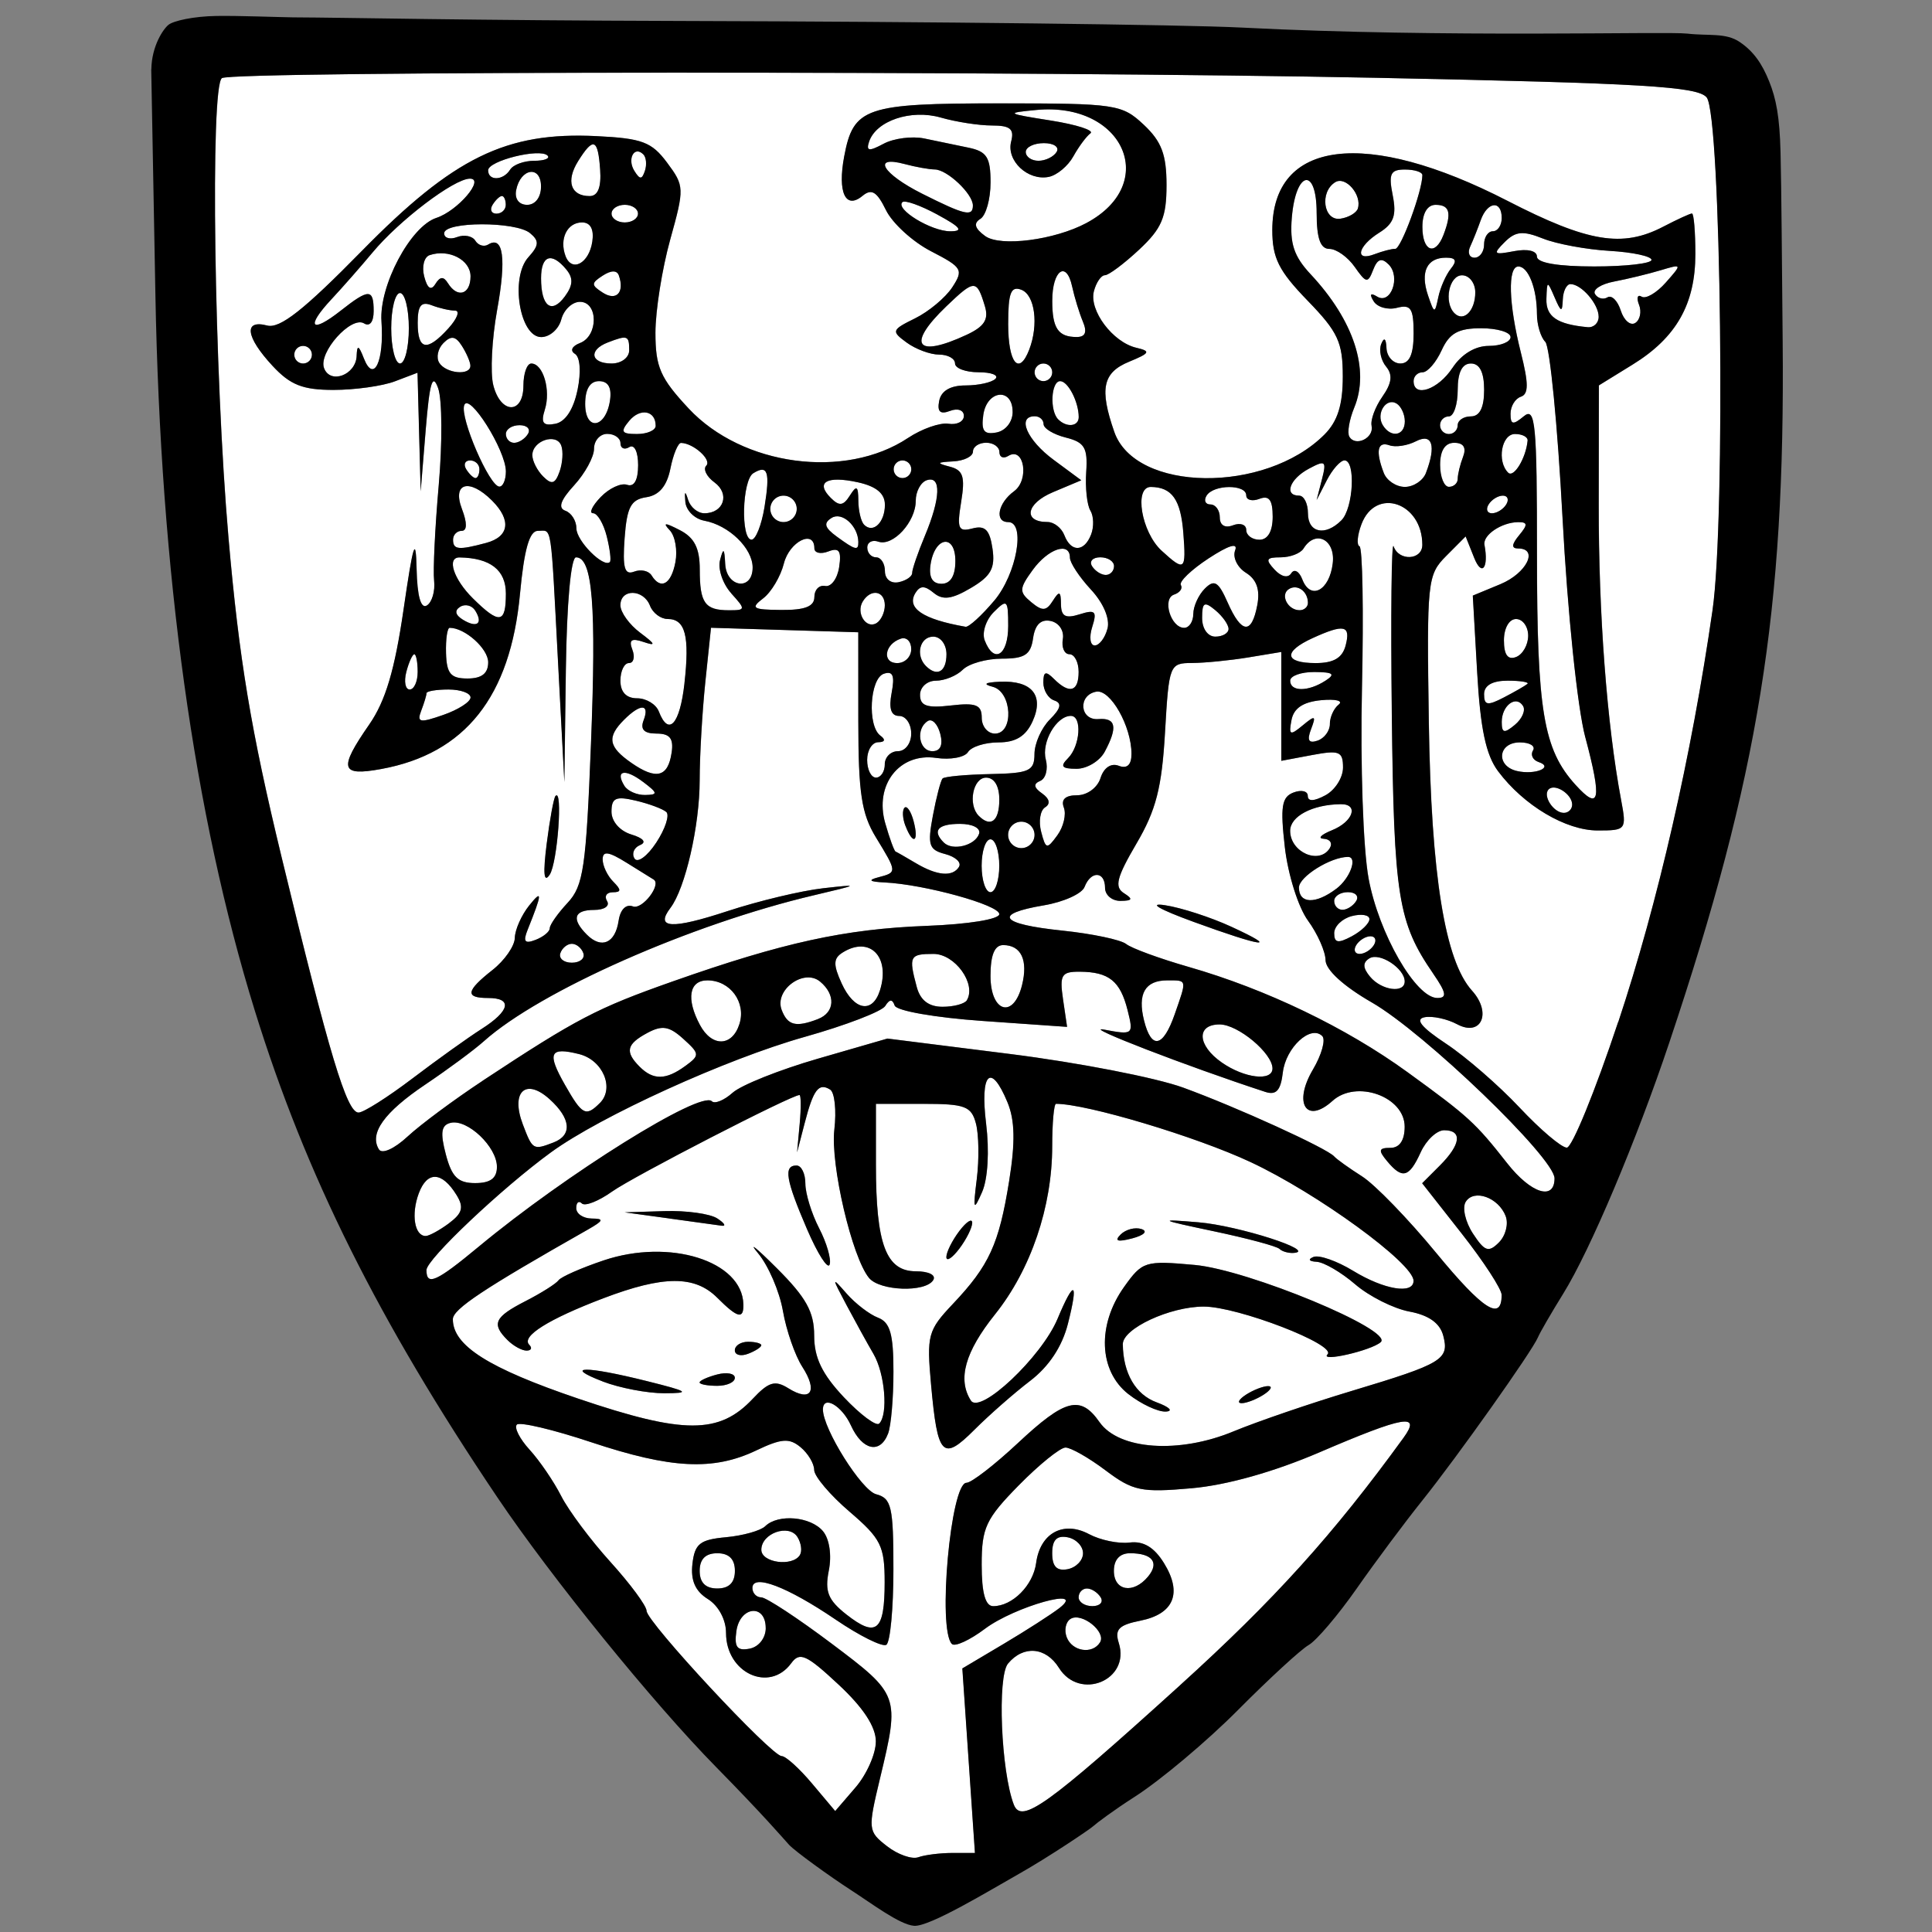
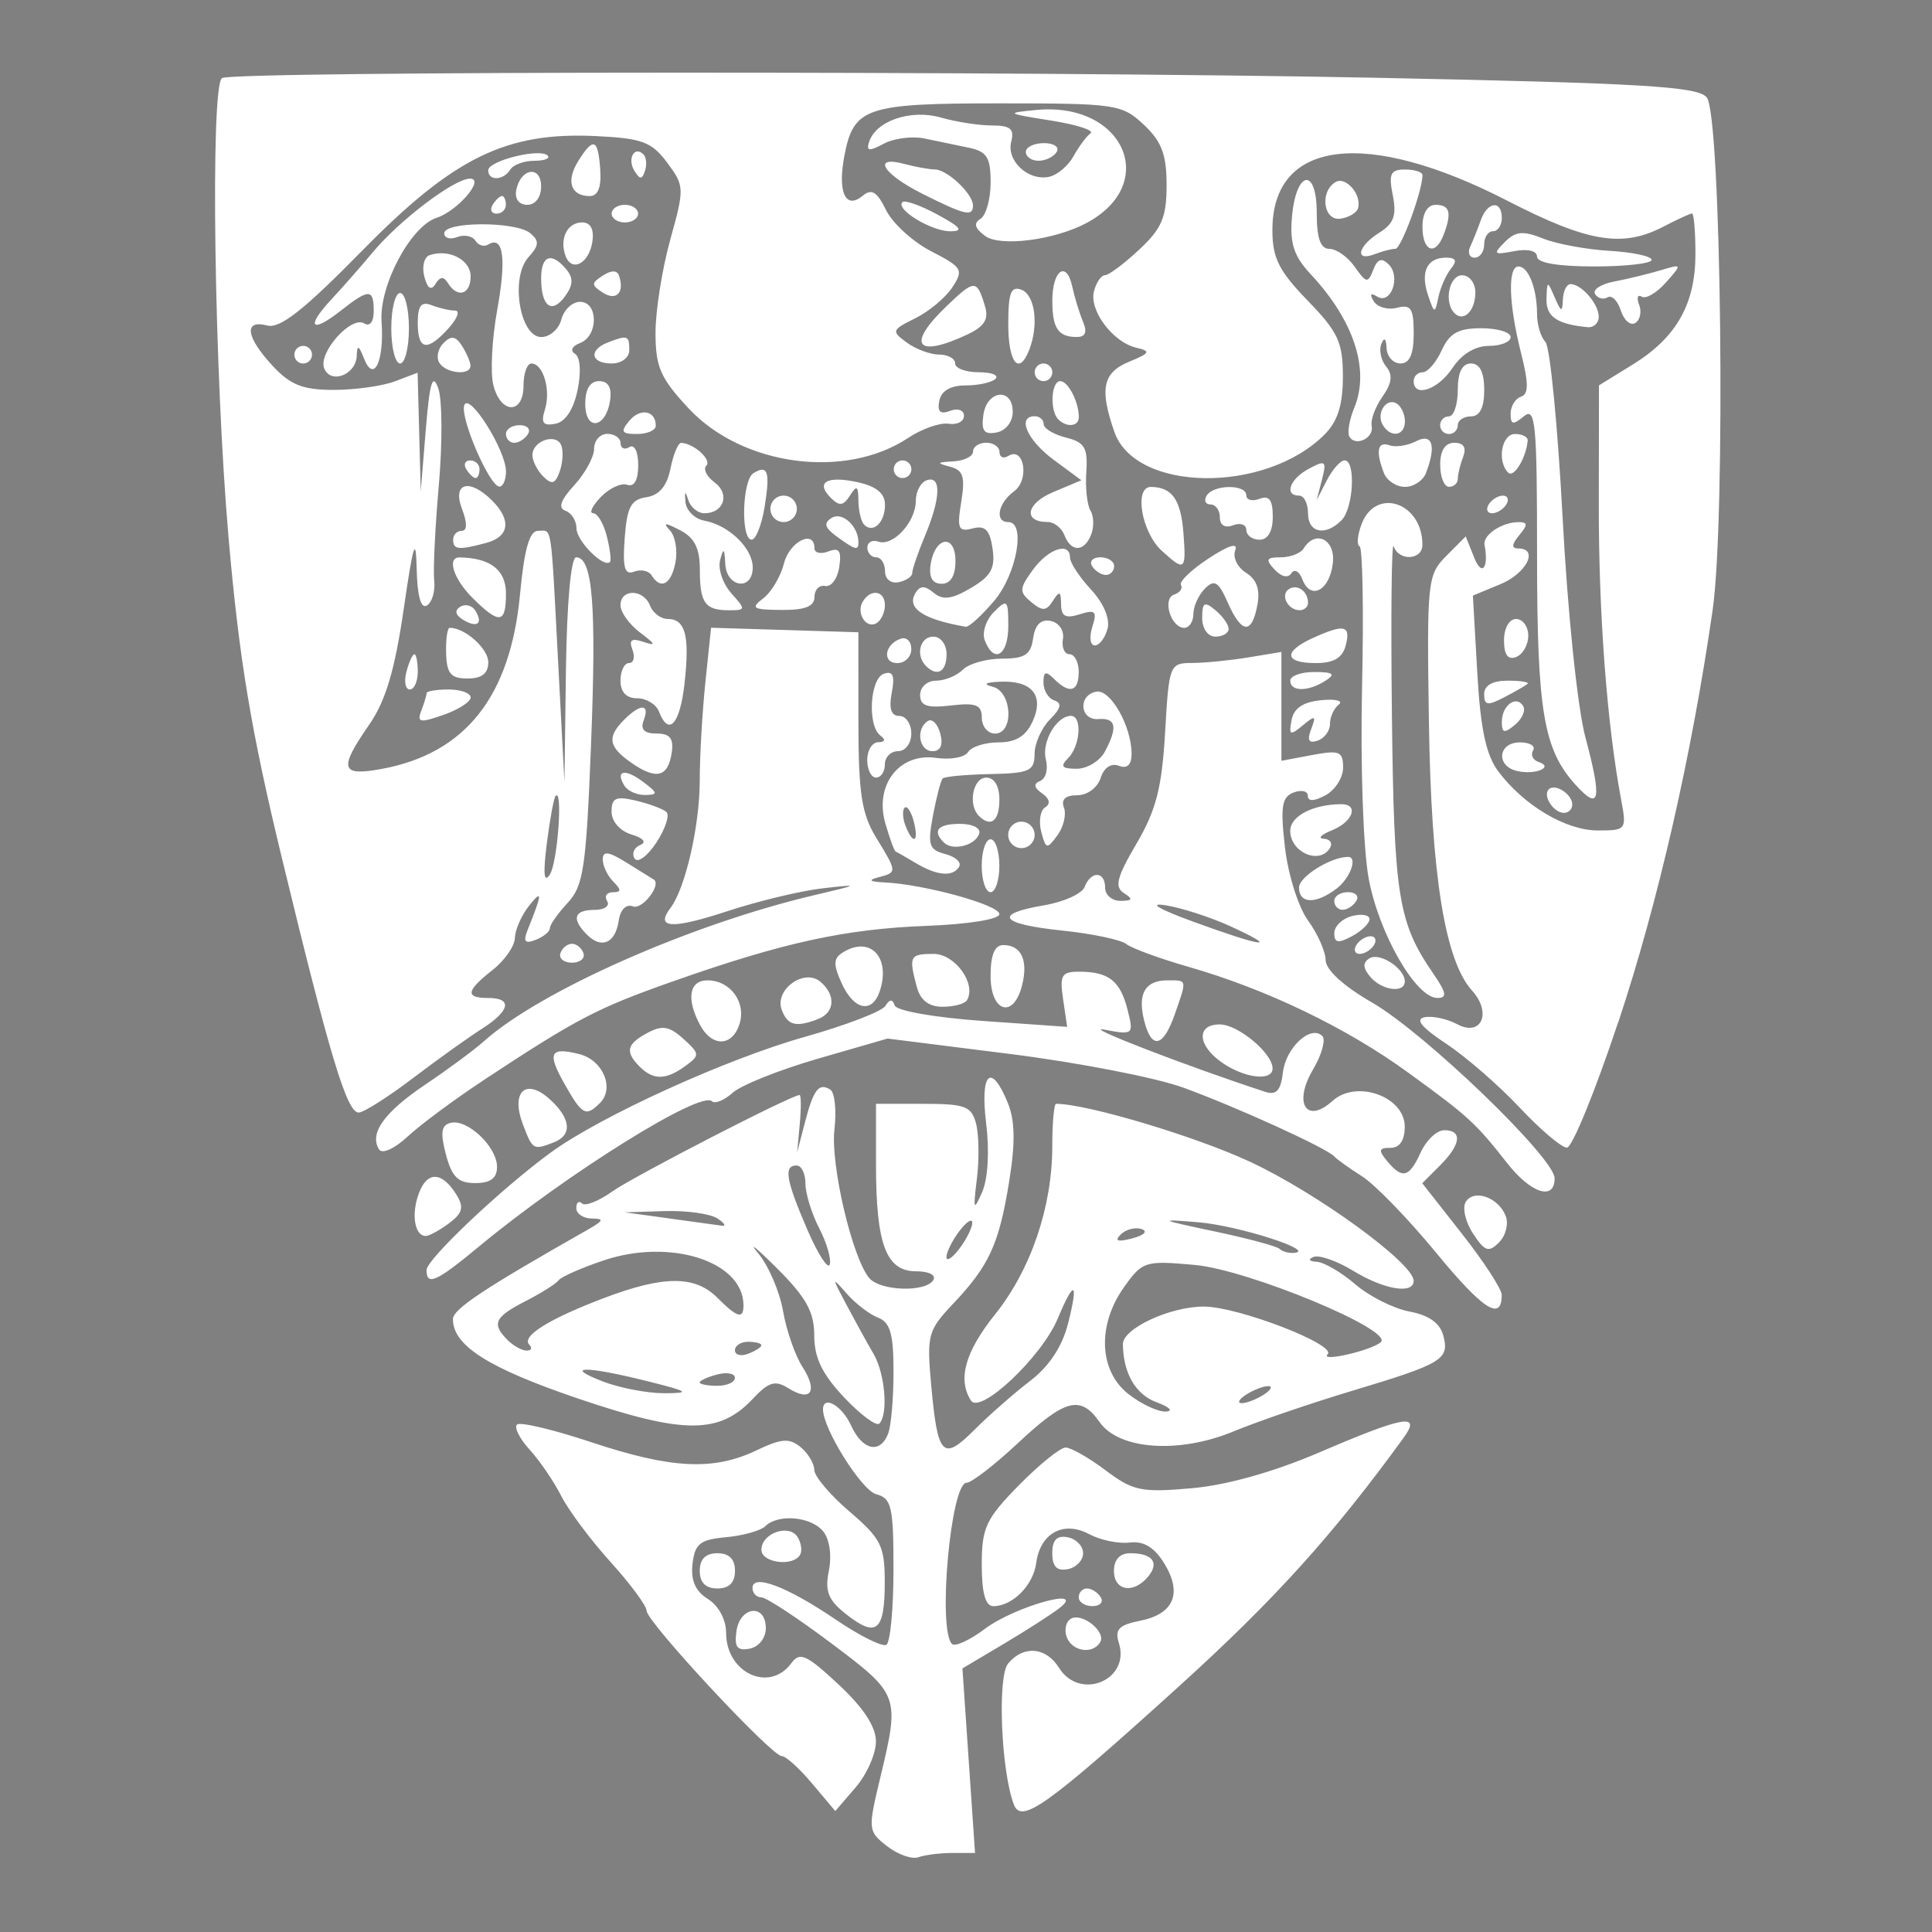
<svg xmlns="http://www.w3.org/2000/svg" xmlns:ns1="http://www.inkscape.org/namespaces/inkscape" xmlns:ns2="http://sodipodi.sourceforge.net/DTD/sodipodi-0.dtd" width="58mm" height="58mm" viewBox="0 0 58 58" version="1.1" id="svg8" ns1:version="0.92.3 (2405546, 2018-03-11)" ns2:docname="arowa_wappen_schwarz.svg">
  <rect x="0" y="0" width="58" height="58" fill="#808080" stroke="none" />
  <defs id="defs2" />
  <ns2:namedview id="base" pagecolor="#ffffff" bordercolor="#666666" borderopacity="1.0" ns1:pageopacity="0.0" ns1:pageshadow="2" ns1:zoom="3.6859195" ns1:cx="109.6063" ns1:cy="109.6063" ns1:document-units="mm" ns1:current-layer="layer3" showgrid="false" fit-margin-top="0.4" fit-margin-left="0" fit-margin-right="0" fit-margin-bottom="0.4" ns1:window-width="1920" ns1:window-height="1001" ns1:window-x="-9" ns1:window-y="1491" ns1:window-maximized="1" />
  <g ns1:groupmode="layer" id="layer3" ns1:label="Ebene 4" style="display:inline" />
  <g ns1:groupmode="layer" id="layer1" ns1:label="Ebene 3" style="display:inline" />
  <g ns1:groupmode="layer" id="layer2" ns1:label="Ebene 2" style="display:inline" transform="translate(-24.018,-24.757)">
    <g id="g4048">
      <path d="m 52.618,80.384 h 0.671 l -0.189,-2.77 -0.189,-2.77 1.239,-0.736 c 0.682,-0.405 1.437,-0.891 1.679,-1.079 0.837,-0.655 -1.348,-0.045 -2.24,0.625 -0.455,0.342 -0.901,0.547 -0.992,0.456 -0.435,-0.435 -0.037,-4.839 0.438,-4.839 0.148,0 0.841,-0.536 1.542,-1.191 1.422,-1.33 1.879,-1.448 2.451,-0.631 0.583,0.833 2.383,0.958 4.02,0.28 0.719,-0.298 2.319,-0.845 3.556,-1.217 2.725,-0.819 2.931,-0.943 2.744,-1.657 -0.098,-0.376 -0.432,-0.615 -1.014,-0.724 -0.477,-0.089 -1.21,-0.458 -1.629,-0.818 -0.419,-0.361 -0.941,-0.665 -1.159,-0.677 -0.229,-0.012 -0.269,-0.074 -0.094,-0.145 0.167,-0.068 0.703,0.119 1.191,0.417 0.931,0.568 1.813,0.713 1.813,0.299 0,-0.524 -2.883,-2.624 -4.892,-3.564 -1.641,-0.768 -4.918,-1.749 -5.841,-1.749 -0.063,0 -0.115,0.574 -0.115,1.275 0,1.817 -0.641,3.701 -1.717,5.046 -0.9,1.126 -1.131,1.948 -0.725,2.586 0.276,0.434 2.123,-1.307 2.602,-2.451 0.503,-1.203 0.638,-1.138 0.311,0.15 -0.173,0.682 -0.57,1.281 -1.133,1.711 -0.477,0.364 -1.229,1.024 -1.672,1.467 -0.957,0.957 -1.107,0.802 -1.302,-1.349 -0.135,-1.491 -0.097,-1.633 0.656,-2.429 1.089,-1.151 1.383,-1.792 1.687,-3.684 0.188,-1.168 0.174,-1.827 -0.049,-2.367 -0.502,-1.212 -0.83,-0.885 -0.642,0.641 0.101,0.821 0.052,1.659 -0.12,2.051 -0.258,0.588 -0.276,0.543 -0.159,-0.397 0.072,-0.582 0.061,-1.326 -0.025,-1.654 -0.137,-0.524 -0.325,-0.595 -1.58,-0.595 h -1.424 v 1.835 c 0,2.381 0.305,3.192 1.2,3.192 0.388,0 0.613,0.114 0.52,0.265 -0.232,0.376 -1.602,0.328 -1.927,-0.066 -0.512,-0.623 -1.162,-3.402 -1.041,-4.452 0.067,-0.577 0.01,-1.118 -0.127,-1.203 -0.344,-0.212 -0.503,-0.002 -0.765,1.011 l -0.227,0.873 0.079,-0.86 c 0.043,-0.473 0.04,-0.86 -0.007,-0.86 -0.243,0 -4.987,2.444 -5.624,2.897 -0.407,0.29 -0.816,0.451 -0.909,0.358 -0.093,-0.093 -0.169,-0.03 -0.169,0.14 0,0.17 0.208,0.31 0.463,0.313 0.381,0.003 0.361,0.061 -0.113,0.331 -3.137,1.78 -4.054,2.389 -4.054,2.692 0,0.793 1.069,1.469 3.767,2.385 3.164,1.073 4.231,1.074 5.236,0.004 0.479,-0.51 0.668,-0.566 1.069,-0.316 0.679,0.424 0.894,0.092 0.419,-0.645 -0.219,-0.34 -0.481,-1.095 -0.582,-1.677 -0.101,-0.582 -0.437,-1.362 -0.747,-1.733 -0.31,-0.371 -0.057,-0.169 0.561,0.448 0.885,0.883 1.124,1.315 1.124,2.026 0,0.664 0.238,1.156 0.895,1.854 0.493,0.522 0.969,0.876 1.058,0.787 0.274,-0.274 0.174,-1.498 -0.172,-2.091 -0.18,-0.308 -0.541,-0.963 -0.803,-1.455 -0.458,-0.861 -0.458,-0.874 0,-0.352 0.262,0.298 0.684,0.622 0.939,0.719 0.363,0.139 0.463,0.49 0.463,1.619 0,0.793 -0.072,1.63 -0.161,1.86 -0.239,0.623 -0.773,0.507 -1.114,-0.243 -0.273,-0.6 -0.842,-0.924 -0.842,-0.48 0,0.582 1.16,2.43 1.597,2.544 0.462,0.121 0.519,0.372 0.519,2.262 0,1.169 -0.096,2.185 -0.213,2.258 -0.117,0.072 -0.802,-0.268 -1.521,-0.757 -1.457,-0.99 -2.499,-1.385 -2.499,-0.949 0,0.155 0.12,0.282 0.266,0.282 0.146,0 1.097,0.625 2.113,1.389 2.035,1.53 2.047,1.564 1.454,4.035 -0.371,1.548 -0.366,1.599 0.208,2.046 0.324,0.252 0.747,0.401 0.941,0.331 0.194,-0.07 0.655,-0.128 1.024,-0.128 z m 5.274,-13.778 c -0.886,-0.697 -0.94,-2.072 -0.126,-3.214 0.549,-0.771 0.629,-0.796 2.118,-0.661 1.611,0.146 5.985,1.961 5.587,2.318 -0.282,0.253 -1.842,0.61 -1.597,0.366 0.285,-0.285 -2.69,-1.433 -3.715,-1.434 -1.014,-0.001 -2.436,0.659 -2.431,1.13 0.01,0.873 0.382,1.513 1.016,1.745 0.387,0.142 0.509,0.266 0.273,0.277 -0.235,0.011 -0.741,-0.226 -1.124,-0.527 z m 3.536,0.019 c 0.218,-0.141 0.516,-0.256 0.661,-0.256 0.146,0 0.086,0.115 -0.132,0.256 -0.218,0.141 -0.516,0.256 -0.661,0.256 -0.146,0 -0.086,-0.115 0.132,-0.256 z m -19.315,-0.397 c -1.208,-0.465 -0.519,-0.471 1.323,-0.011 1.264,0.316 1.334,0.363 0.529,0.366 -0.509,0.001 -1.343,-0.158 -1.852,-0.354 z m 2.91,0.031 c 0,-0.056 0.238,-0.164 0.529,-0.24 0.291,-0.076 0.529,-0.03 0.529,0.101 0,0.132 -0.238,0.24 -0.529,0.24 -0.291,0 -0.529,-0.046 -0.529,-0.101 z m 1.058,-0.965 c 0,-0.141 0.179,-0.256 0.397,-0.256 0.218,0 0.397,0.047 0.397,0.104 0,0.057 -0.179,0.173 -0.397,0.256 -0.218,0.084 -0.397,0.037 -0.397,-0.104 z m -6.826,-0.309 c -0.486,-0.486 -0.392,-0.689 0.542,-1.168 0.473,-0.242 0.919,-0.524 0.992,-0.626 0.073,-0.102 0.681,-0.37 1.352,-0.596 1.985,-0.668 4.163,0.016 4.196,1.318 0.012,0.461 -0.172,0.415 -0.785,-0.198 -0.674,-0.674 -1.615,-0.669 -3.417,0.016 -1.649,0.627 -2.477,1.146 -2.226,1.397 0.096,0.096 0.06,0.175 -0.081,0.175 -0.141,0 -0.399,-0.143 -0.573,-0.318 z m 8.994,-3.326 c -0.642,-1.492 -0.711,-1.913 -0.316,-1.913 0.146,0 0.265,0.244 0.265,0.542 0,0.298 0.186,0.902 0.413,1.341 0.227,0.439 0.369,0.929 0.316,1.089 -0.053,0.16 -0.358,-0.317 -0.678,-1.059 z m 4.182,0.834 c 0,-0.146 0.175,-0.496 0.388,-0.778 0.214,-0.282 0.388,-0.395 0.388,-0.249 0,0.146 -0.175,0.496 -0.388,0.778 -0.214,0.282 -0.388,0.395 -0.388,0.249 z m 10,-0.244 c -0.079,-0.079 -0.962,-0.316 -1.962,-0.527 -1.665,-0.351 -1.705,-0.374 -0.471,-0.271 1.202,0.1 3.583,0.865 2.863,0.919 -0.158,0.012 -0.351,-0.043 -0.429,-0.121 z m -4.769,-0.431 c 0.154,-0.154 0.436,-0.227 0.627,-0.164 0.198,0.066 0.078,0.186 -0.28,0.28 -0.44,0.115 -0.543,0.081 -0.347,-0.116 z m -13.565,-0.485 -1.323,-0.181 1.191,-0.037 c 0.655,-0.021 1.369,0.078 1.587,0.219 0.218,0.141 0.278,0.24 0.132,0.219 -0.146,-0.021 -0.86,-0.119 -1.587,-0.219 z m 15.342,14.023 c 2.835,-2.568 4.61,-4.533 6.717,-7.437 0.541,-0.746 0.022,-0.656 -2.516,0.434 -1.376,0.591 -2.79,0.989 -3.847,1.082 -1.511,0.134 -1.76,0.082 -2.583,-0.537 -0.501,-0.377 -1.042,-0.685 -1.202,-0.685 -0.16,0 -0.791,0.511 -1.404,1.134 -0.99,1.009 -1.113,1.273 -1.113,2.381 0,0.851 0.11,1.247 0.346,1.247 0.578,0 1.199,-0.624 1.289,-1.296 0.12,-0.898 0.818,-1.278 1.589,-0.866 0.337,0.18 0.885,0.294 1.217,0.252 0.416,-0.052 0.738,0.141 1.033,0.619 0.556,0.899 0.298,1.525 -0.712,1.727 -0.646,0.129 -0.775,0.262 -0.646,0.669 0.354,1.114 -1.171,1.748 -1.796,0.747 -0.393,-0.629 -1.067,-0.685 -1.53,-0.128 -0.326,0.393 -0.209,3.234 0.174,4.232 0.227,0.591 0.991,0.043 4.985,-3.575 z m -9.124,1.684 c 0,-0.444 -0.375,-1.017 -1.122,-1.713 -0.963,-0.898 -1.164,-0.989 -1.418,-0.641 -0.656,0.898 -1.958,0.295 -1.958,-0.907 0,-0.397 -0.225,-0.818 -0.546,-1.018 -0.378,-0.236 -0.52,-0.56 -0.463,-1.056 0.07,-0.605 0.225,-0.728 1.009,-0.8 0.509,-0.047 1.039,-0.196 1.177,-0.331 0.386,-0.377 1.365,-0.292 1.734,0.152 0.194,0.234 0.265,0.72 0.174,1.179 -0.126,0.63 -0.024,0.885 0.527,1.319 0.902,0.709 1.15,0.5 1.15,-0.967 0,-1.091 -0.109,-1.309 -1.058,-2.122 -0.582,-0.498 -1.058,-1.061 -1.058,-1.25 0,-0.189 -0.184,-0.497 -0.41,-0.684 -0.337,-0.279 -0.574,-0.262 -1.332,0.1 -1.287,0.614 -2.555,0.55 -4.955,-0.249 -1.138,-0.379 -2.14,-0.616 -2.229,-0.528 -0.088,0.088 0.084,0.428 0.383,0.755 0.299,0.327 0.725,0.951 0.947,1.388 0.222,0.437 0.889,1.33 1.482,1.984 0.593,0.655 1.08,1.314 1.082,1.465 0.005,0.335 3.754,4.366 4.056,4.36 0.119,-0.002 0.529,0.368 0.911,0.823 l 0.696,0.827 0.61,-0.709 c 0.336,-0.39 0.61,-1.01 0.61,-1.377 z m -3.307,-3.408 c 0,-0.74 -0.775,-0.658 -0.881,0.093 -0.068,0.48 0.021,0.598 0.397,0.526 0.276,-0.053 0.485,-0.32 0.485,-0.619 z m 10.036,0.43 c 0.195,-0.316 -0.551,-0.912 -0.884,-0.706 -0.146,0.09 -0.198,0.338 -0.116,0.552 0.164,0.428 0.772,0.522 1,0.154 z m 0.019,-1.353 c -0.09,-0.146 -0.276,-0.265 -0.412,-0.265 -0.137,0 -0.249,0.119 -0.249,0.265 0,0.146 0.186,0.265 0.412,0.265 0.227,0 0.339,-0.119 0.249,-0.265 z m -10.98,-0.794 c 0,-0.353 -0.176,-0.529 -0.529,-0.529 -0.353,0 -0.529,0.176 -0.529,0.529 0,0.353 0.176,0.529 0.529,0.529 0.353,0 0.529,-0.176 0.529,-0.529 z m 12.401,0.174 c 0.35,-0.421 0.134,-0.703 -0.539,-0.703 -0.309,0 -0.485,0.192 -0.485,0.529 0,0.603 0.585,0.703 1.024,0.174 z m -1.95,-0.703 c 0,-0.214 -0.208,-0.43 -0.463,-0.479 -0.325,-0.063 -0.463,0.08 -0.463,0.479 0,0.399 0.138,0.541 0.463,0.479 0.255,-0.049 0.463,-0.265 0.463,-0.479 z m -8.5,0.053 c 0.072,-0.116 0.04,-0.358 -0.072,-0.538 -0.253,-0.409 -1.086,-0.117 -1.086,0.381 0,0.39 0.935,0.517 1.158,0.158 z m 21.067,-7.808 c -9e-5,-0.173 -0.537,-0.999 -1.193,-1.834 l -1.193,-1.519 0.531,-0.531 c 0.632,-0.632 0.684,-1.06 0.129,-1.06 -0.221,0 -0.538,0.298 -0.704,0.661 -0.348,0.764 -0.552,0.817 -1.01,0.265 -0.27,-0.325 -0.252,-0.397 0.1,-0.397 0.277,0 0.429,-0.226 0.429,-0.636 0,-0.904 -1.451,-1.422 -2.167,-0.774 -0.786,0.711 -1.186,0.073 -0.588,-0.939 0.263,-0.445 0.389,-0.898 0.281,-1.007 -0.348,-0.348 -1.095,0.343 -1.184,1.093 -0.064,0.543 -0.198,0.69 -0.529,0.582 -2.345,-0.766 -5.544,-2.002 -4.839,-1.869 0.877,0.165 0.892,0.152 0.707,-0.586 -0.219,-0.872 -0.56,-1.146 -1.434,-1.152 -0.551,-0.004 -0.611,0.095 -0.504,0.826 l 0.122,0.83 -2.539,-0.178 c -1.422,-0.1 -2.582,-0.303 -2.637,-0.463 -0.068,-0.199 -0.154,-0.195 -0.283,0.014 -0.102,0.164 -1.189,0.582 -2.415,0.927 -2.353,0.662 -6.123,2.377 -7.618,3.465 -1.475,1.074 -3.74,3.215 -3.74,3.535 0,0.488 0.295,0.356 1.57,-0.702 2.623,-2.176 6.665,-4.698 6.997,-4.365 0.088,0.088 0.369,-0.027 0.625,-0.256 0.256,-0.229 1.406,-0.688 2.556,-1.021 l 2.092,-0.605 3.694,0.465 c 2.032,0.256 4.365,0.709 5.184,1.008 1.608,0.586 4.318,1.821 4.533,2.066 0.073,0.083 0.449,0.352 0.837,0.599 0.387,0.246 1.389,1.28 2.226,2.298 1.403,1.705 1.964,2.066 1.964,1.261 z m 0.122,-2.364 c -0.216,-0.563 -0.956,-0.827 -1.202,-0.429 -0.108,0.175 -0.01,0.603 0.218,0.951 0.353,0.539 0.469,0.578 0.78,0.267 0.201,-0.201 0.293,-0.556 0.203,-0.789 z m -31.724,0.213 c 0.403,-0.3 0.453,-0.481 0.23,-0.844 -0.437,-0.713 -0.884,-0.734 -1.137,-0.053 -0.234,0.629 -0.128,1.279 0.208,1.279 0.102,0 0.417,-0.172 0.699,-0.381 z m 33.19,-1.349 c 0,-0.612 -3.909,-4.375 -5.487,-5.281 -0.847,-0.487 -1.383,-0.977 -1.387,-1.267 -0.003,-0.261 -0.241,-0.796 -0.529,-1.191 -0.289,-0.396 -0.599,-1.379 -0.693,-2.198 -0.14,-1.224 -0.095,-1.509 0.259,-1.645 0.236,-0.09 0.429,-0.045 0.429,0.101 0,0.172 0.187,0.166 0.529,-0.018 0.291,-0.156 0.529,-0.53 0.529,-0.833 0,-0.484 -0.109,-0.529 -0.926,-0.376 l -0.926,0.174 v -1.634 -1.634 l -0.992,0.164 c -0.546,0.09 -1.304,0.165 -1.686,0.167 -0.679,0.003 -0.696,0.046 -0.814,2.084 -0.096,1.661 -0.269,2.336 -0.858,3.339 -0.594,1.013 -0.667,1.302 -0.377,1.486 0.282,0.179 0.26,0.229 -0.102,0.233 -0.255,0.002 -0.463,-0.175 -0.463,-0.393 0,-0.501 -0.426,-0.519 -0.615,-0.026 -0.078,0.204 -0.627,0.452 -1.219,0.552 -1.546,0.261 -1.328,0.563 0.55,0.759 0.895,0.093 1.758,0.275 1.918,0.403 0.16,0.128 1.004,0.437 1.875,0.687 2.331,0.669 4.724,1.82 6.573,3.162 1.83,1.328 2.035,1.516 2.99,2.732 0.714,0.909 1.422,1.134 1.422,0.453 z m -10.848,-7.704 c -1.025,-0.374 -1.367,-0.574 -0.846,-0.495 0.481,0.073 1.374,0.362 1.984,0.643 1.497,0.688 0.962,0.619 -1.139,-0.148 z m -20.902,7.359 c 0,-0.601 -0.886,-1.442 -1.39,-1.321 -0.283,0.068 -0.317,0.292 -0.144,0.949 0.178,0.677 0.365,0.86 0.88,0.86 0.459,0 0.654,-0.145 0.654,-0.488 z m -0.427,-2.586 c 2.831,-1.867 3.425,-2.177 5.706,-2.981 3.312,-1.168 5.17,-1.574 7.619,-1.667 1.257,-0.048 2.183,-0.198 2.183,-0.353 1.5e-4,-0.274 -2.249,-0.894 -3.447,-0.951 -0.449,-0.021 -0.508,-0.069 -0.191,-0.152 0.576,-0.151 0.576,-0.149 -0.065,-1.2 -0.435,-0.713 -0.528,-1.335 -0.529,-3.512 l -10e-4,-2.646 -2.211,-0.068 -2.211,-0.068 -0.17,1.628 c -0.093,0.895 -0.17,2.222 -0.17,2.948 0,1.365 -0.431,3.246 -0.878,3.835 -0.471,0.62 0.037,0.648 1.721,0.094 0.919,-0.302 2.206,-0.61 2.861,-0.684 1.116,-0.126 1.1,-0.113 -0.266,0.208 -3.693,0.867 -8.227,2.872 -9.919,4.386 -0.291,0.261 -1.081,0.845 -1.755,1.298 -1.237,0.832 -1.69,1.466 -1.393,1.947 0.093,0.15 0.462,-0.016 0.861,-0.386 0.384,-0.357 1.4,-1.11 2.256,-1.675 z m 2.125,1.855 c 0.57,-0.219 0.526,-0.719 -0.117,-1.3 -0.719,-0.65 -1.175,-0.221 -0.804,0.756 0.292,0.769 0.309,0.779 0.921,0.544 z m 31.965,-3.614 c 1.19,-3.58 2.201,-8 2.83,-12.365 0.398,-2.764 0.26,-14.871 -0.176,-15.395 -0.273,-0.329 -1.911,-0.426 -9.922,-0.589 -10.383,-0.21 -34.306,-0.204 -34.65,0.009 -0.358,0.221 -0.235,8.873 0.197,13.812 0.317,3.63 0.673,5.771 1.592,9.571 1.439,5.951 1.958,7.673 2.311,7.673 0.149,0 0.876,-0.461 1.617,-1.023 0.741,-0.563 1.675,-1.231 2.075,-1.486 0.857,-0.545 0.939,-0.931 0.198,-0.931 -0.701,0 -0.667,-0.212 0.132,-0.841 0.364,-0.286 0.665,-0.72 0.67,-0.964 0.005,-0.244 0.199,-0.682 0.432,-0.973 0.401,-0.5 0.392,-0.365 -0.048,0.731 -0.143,0.356 -0.087,0.428 0.239,0.302 0.234,-0.09 0.426,-0.247 0.426,-0.35 0,-0.103 0.241,-0.445 0.536,-0.762 0.475,-0.509 0.555,-1.057 0.701,-4.768 0.164,-4.165 0.049,-5.604 -0.449,-5.604 -0.154,0 -0.278,1.375 -0.305,3.373 l -0.045,3.373 -0.188,-3.572 c -0.227,-4.316 -0.174,-3.969 -0.609,-3.969 -0.252,0 -0.411,0.562 -0.535,1.892 -0.287,3.086 -1.642,4.796 -4.166,5.258 -1.225,0.224 -1.286,-1.2e-4 -0.359,-1.337 0.488,-0.704 0.765,-1.633 1.03,-3.454 0.29,-1.992 0.368,-2.236 0.391,-1.218 0.018,0.822 0.128,1.211 0.309,1.099 0.154,-0.095 0.252,-0.43 0.217,-0.743 -0.035,-0.314 0.028,-1.605 0.139,-2.87 0.111,-1.265 0.103,-2.575 -0.018,-2.91 -0.169,-0.467 -0.257,-0.176 -0.373,1.242 l -0.152,1.852 -0.047,-1.779 -0.047,-1.779 -0.679,0.258 c -0.373,0.142 -1.202,0.258 -1.841,0.258 -0.927,0 -1.299,-0.147 -1.835,-0.725 -0.803,-0.866 -0.873,-1.395 -0.159,-1.208 0.384,0.1 1.101,-0.465 2.844,-2.241 2.756,-2.808 4.33,-3.578 7.041,-3.445 1.372,0.067 1.658,0.175 2.121,0.797 0.52,0.699 0.523,0.765 0.093,2.311 -0.243,0.875 -0.443,2.134 -0.443,2.796 0,1.028 0.146,1.362 0.997,2.273 1.611,1.727 4.697,2.141 6.587,0.884 0.413,-0.274 0.959,-0.466 1.213,-0.426 0.255,0.04 0.463,-0.066 0.463,-0.236 0,-0.173 -0.184,-0.239 -0.416,-0.15 -0.296,0.113 -0.39,0.026 -0.325,-0.302 0.059,-0.3 0.336,-0.462 0.789,-0.462 0.384,0 0.788,-0.089 0.898,-0.198 0.11,-0.109 -0.118,-0.198 -0.506,-0.198 -0.388,0 -0.706,-0.119 -0.706,-0.265 0,-0.146 -0.215,-0.265 -0.479,-0.265 -0.263,0 -0.7,-0.162 -0.972,-0.361 -0.468,-0.342 -0.455,-0.379 0.253,-0.728 0.41,-0.202 0.912,-0.621 1.115,-0.931 0.344,-0.526 0.302,-0.598 -0.634,-1.081 -0.552,-0.284 -1.162,-0.841 -1.356,-1.237 -0.272,-0.556 -0.432,-0.653 -0.704,-0.428 -0.509,0.422 -0.753,-0.101 -0.551,-1.179 0.277,-1.477 0.628,-1.597 4.668,-1.597 3.49,0 3.67,0.027 4.325,0.641 0.535,0.502 0.684,0.895 0.684,1.812 0,0.968 -0.142,1.303 -0.822,1.938 -0.452,0.422 -0.914,0.768 -1.027,0.768 -0.113,0 -0.262,0.216 -0.331,0.48 -0.151,0.577 0.566,1.533 1.274,1.698 0.441,0.103 0.411,0.16 -0.218,0.419 -0.792,0.326 -0.895,0.813 -0.444,2.106 0.632,1.814 4.525,1.864 6.308,0.082 0.396,-0.396 0.552,-0.888 0.552,-1.743 0,-1.031 -0.142,-1.337 -1.058,-2.281 -0.865,-0.892 -1.058,-1.278 -1.058,-2.117 0,-2.714 2.81,-3.063 7.06,-0.877 2.419,1.245 3.45,1.415 4.678,0.775 0.417,-0.217 0.804,-0.395 0.86,-0.395 0.056,0 0.102,0.547 0.102,1.216 0,1.504 -0.572,2.511 -1.886,3.321 l -1.01,0.623 -0.005,3.572 c -0.005,3.295 0.245,6.601 0.671,8.869 0.169,0.9 0.153,0.921 -0.7,0.921 -0.96,0 -2.219,-0.748 -2.991,-1.777 -0.366,-0.488 -0.533,-1.275 -0.629,-2.969 l -0.131,-2.305 0.828,-0.343 c 0.789,-0.327 1.158,-1.072 0.531,-1.072 -0.205,0 -0.195,-0.123 0.032,-0.397 0.266,-0.32 0.259,-0.396 -0.034,-0.393 -0.496,0.006 -1.062,0.389 -1.007,0.682 0.131,0.696 -0.08,0.963 -0.308,0.39 l -0.257,-0.644 -0.586,0.589 c -0.564,0.567 -0.583,0.756 -0.519,5.008 0.07,4.584 0.482,7.14 1.296,8.04 0.602,0.666 0.278,1.396 -0.447,1.008 -0.301,-0.161 -0.74,-0.255 -0.977,-0.21 -0.297,0.057 -0.097,0.303 0.646,0.795 0.592,0.392 1.585,1.255 2.207,1.918 0.622,0.663 1.26,1.204 1.418,1.202 0.158,-0.002 0.851,-1.699 1.54,-3.77 z m -32.169,-5.354 c 0.092,-0.728 0.211,-1.373 0.263,-1.433 0.227,-0.263 0.062,2.001 -0.172,2.359 -0.177,0.271 -0.205,-0.023 -0.091,-0.926 z m 1.597,7.783 c 0.446,-0.446 0.089,-1.289 -0.622,-1.468 -0.888,-0.223 -0.974,-0.037 -0.427,0.923 0.518,0.911 0.627,0.967 1.049,0.544 z m 2.564,-1.111 c 0.44,-0.322 0.437,-0.365 -0.06,-0.815 -0.421,-0.381 -0.634,-0.416 -1.076,-0.18 -0.631,0.338 -0.683,0.567 -0.234,1.017 0.408,0.408 0.789,0.402 1.369,-0.022 z m 17.628,0.075 c 0,-0.459 -1.036,-1.323 -1.587,-1.323 -0.708,0 -0.672,0.63 0.066,1.144 0.678,0.473 1.521,0.572 1.521,0.178 z m -16.003,-1.336 c 0.207,-0.651 -0.277,-1.31 -0.962,-1.31 -0.55,0 -0.643,0.556 -0.223,1.34 0.358,0.669 0.968,0.654 1.185,-0.03 z m 13.067,-0.291 c 0.37,-1.062 0.38,-1.019 -0.223,-1.019 -0.667,0 -0.899,0.401 -0.697,1.206 0.221,0.882 0.572,0.811 0.92,-0.187 z m -10.711,0.143 c 0.511,-0.196 0.542,-0.73 0.066,-1.125 -0.489,-0.406 -1.383,0.254 -1.154,0.851 0.179,0.467 0.425,0.529 1.088,0.275 z m 1.862,-0.86 c 0.322,-1.014 -0.311,-1.651 -1.126,-1.134 -0.275,0.174 -0.28,0.36 -0.024,0.922 0.372,0.817 0.925,0.919 1.15,0.212 z m 2.611,0.293 c 0.289,-0.492 -0.359,-1.389 -1.003,-1.389 -0.716,0 -0.751,0.069 -0.503,0.992 0.107,0.401 0.36,0.595 0.775,0.595 0.338,0 0.668,-0.089 0.732,-0.198 z m 1.654,-0.448 c 0.189,-0.752 -0.024,-1.206 -0.565,-1.206 -0.259,0 -0.381,0.296 -0.381,0.926 0,1.096 0.69,1.3 0.946,0.28 z m 12.347,-0.346 c -1.06,-1.539 -1.183,-2.309 -1.245,-7.802 -0.034,-2.949 -0.01,-5.212 0.053,-5.03 0.156,0.455 0.863,0.418 0.863,-0.044 0,-1.273 -1.403,-1.747 -1.828,-0.617 -0.123,0.327 -0.149,0.625 -0.058,0.661 0.091,0.036 0.125,1.941 0.074,4.233 -0.052,2.344 0.035,4.856 0.199,5.742 0.306,1.652 1.418,3.585 2.063,3.585 0.299,0 0.274,-0.153 -0.122,-0.728 z m -0.858,0.231 c 0,-0.39 -0.753,-0.883 -1.06,-0.693 -0.206,0.128 -0.201,0.285 0.021,0.552 0.342,0.412 1.039,0.507 1.039,0.141 z m -24.657,-0.846 c -0.052,-0.156 -0.208,-0.284 -0.346,-0.284 -0.138,0 -0.294,0.128 -0.346,0.284 -0.052,0.156 0.104,0.284 0.346,0.284 0.243,0 0.398,-0.128 0.346,-0.284 z m 23.731,-0.245 c 0.09,-0.146 0.044,-0.265 -0.101,-0.265 -0.146,0 -0.338,0.119 -0.428,0.265 -0.09,0.146 -0.044,0.265 0.101,0.265 0.146,0 0.338,-0.119 0.428,-0.265 z m -22.672,-0.734 c 0.049,-0.334 0.222,-0.506 0.429,-0.427 0.28,0.108 0.87,-0.663 0.619,-0.809 -0.04,-0.023 -0.4,-0.247 -0.8,-0.497 -0.551,-0.344 -0.728,-0.37 -0.728,-0.105 0,0.193 0.143,0.493 0.318,0.668 0.247,0.247 0.243,0.318 -0.016,0.318 -0.183,0 -0.26,0.119 -0.17,0.265 0.09,0.146 -0.082,0.265 -0.381,0.265 -0.616,0 -0.697,0.271 -0.224,0.744 0.438,0.438 0.853,0.255 0.952,-0.419 z m 22.539,-0.045 c 0,-0.127 -0.238,-0.168 -0.529,-0.092 -0.291,0.076 -0.529,0.307 -0.529,0.514 0,0.293 0.116,0.313 0.529,0.092 0.291,-0.156 0.529,-0.387 0.529,-0.514 z m -0.397,-0.545 c 0.09,-0.146 -0.022,-0.265 -0.249,-0.265 -0.227,0 -0.412,0.119 -0.412,0.265 0,0.146 0.112,0.265 0.249,0.265 0.137,0 0.323,-0.119 0.412,-0.265 z m -0.595,-0.368 c 0.413,-0.313 0.647,-0.955 0.348,-0.955 -0.52,0 -1.472,0.595 -1.472,0.919 0,0.492 0.501,0.508 1.124,0.035 z m -10.12,-0.69 c 0,-0.437 -0.119,-0.794 -0.265,-0.794 -0.146,0 -0.265,0.357 -0.265,0.794 0,0.437 0.119,0.794 0.265,0.794 0.146,0 0.265,-0.357 0.265,-0.794 z m -1.209,0.03 c 0.08,-0.129 -0.106,-0.3 -0.414,-0.381 -0.491,-0.128 -0.536,-0.269 -0.37,-1.155 0.104,-0.555 0.235,-1.056 0.292,-1.114 0.057,-0.058 0.701,-0.117 1.43,-0.132 1.177,-0.024 1.326,-0.092 1.328,-0.603 7.9e-4,-0.317 0.209,-0.784 0.462,-1.037 0.331,-0.331 0.368,-0.491 0.132,-0.57 -0.181,-0.06 -0.328,-0.302 -0.328,-0.537 0,-0.333 0.071,-0.357 0.318,-0.11 0.466,0.466 0.741,0.388 0.741,-0.212 0,-0.291 -0.124,-0.529 -0.276,-0.529 -0.152,0 -0.241,-0.204 -0.198,-0.453 0.044,-0.254 -0.116,-0.493 -0.365,-0.545 -0.296,-0.061 -0.471,0.111 -0.529,0.52 -0.07,0.493 -0.25,0.611 -0.932,0.611 -0.465,0 -0.995,0.149 -1.177,0.331 -0.182,0.182 -0.546,0.331 -0.808,0.331 -0.262,0 -0.476,0.192 -0.476,0.426 0,0.331 0.207,0.402 0.926,0.318 0.755,-0.088 0.926,-0.02 0.926,0.368 0,0.262 0.179,0.476 0.397,0.476 0.575,0 0.516,-1.253 -0.066,-1.405 -0.308,-0.08 -0.237,-0.131 0.212,-0.152 0.965,-0.044 1.339,0.41 0.982,1.192 -0.202,0.443 -0.504,0.629 -1.022,0.629 -0.405,0 -0.816,0.131 -0.915,0.29 -0.099,0.16 -0.529,0.239 -0.957,0.176 -1.103,-0.162 -1.859,0.808 -1.528,1.96 0.129,0.451 0.269,0.834 0.31,0.851 0.041,0.017 0.312,0.172 0.603,0.345 0.645,0.384 1.111,0.424 1.304,0.112 z m -1.61,-1.232 c -0.086,-0.225 -0.098,-0.467 -0.025,-0.54 0.072,-0.072 0.195,0.111 0.273,0.408 0.165,0.63 -0.018,0.728 -0.247,0.131 z m -7.177,-0.412 c -0.105,-0.093 -0.518,-0.247 -0.918,-0.341 -0.599,-0.141 -0.728,-0.082 -0.728,0.332 0,0.292 0.25,0.579 0.595,0.684 0.363,0.11 0.466,0.234 0.263,0.318 -0.183,0.075 -0.258,0.257 -0.167,0.404 0.091,0.147 0.386,-0.069 0.655,-0.48 0.27,-0.411 0.404,-0.824 0.3,-0.917 z m 19.918,1.085 c 0.09,-0.146 0.008,-0.272 -0.183,-0.281 -0.19,-0.009 -0.079,-0.124 0.249,-0.256 0.635,-0.255 0.815,-0.788 0.265,-0.782 -0.849,0.009 -1.521,0.362 -1.521,0.799 0,0.646 0.876,1.029 1.191,0.52 z m -10.528,-0.43 c 0.056,-0.168 -0.193,-0.298 -0.573,-0.298 -0.667,0 -0.844,0.203 -0.487,0.56 0.261,0.261 0.942,0.093 1.06,-0.263 z m 1.665,0.033 c 0,-0.218 -0.179,-0.397 -0.397,-0.397 -0.218,0 -0.397,0.179 -0.397,0.397 0,0.218 0.179,0.397 0.397,0.397 0.218,0 0.397,-0.179 0.397,-0.397 z m 0.88,-0.819 c -0.093,-0.244 0.043,-0.371 0.397,-0.371 0.303,0 0.612,-0.227 0.703,-0.516 0.099,-0.312 0.315,-0.458 0.547,-0.369 0.252,0.097 0.383,-0.026 0.383,-0.358 0,-0.829 -0.633,-1.945 -1.058,-1.867 -0.559,0.103 -0.497,0.868 0.066,0.823 0.528,-0.042 0.583,0.244 0.189,0.98 -0.151,0.281 -0.532,0.512 -0.847,0.512 -0.445,0 -0.502,-0.071 -0.255,-0.318 0.367,-0.367 0.428,-1.27 0.085,-1.27 -0.435,0 -0.889,0.789 -0.753,1.309 0.074,0.285 -8e-4,0.574 -0.167,0.643 -0.213,0.088 -0.196,0.2 0.056,0.376 0.225,0.158 0.259,0.313 0.091,0.417 -0.147,0.091 -0.201,0.421 -0.119,0.734 0.138,0.529 0.172,0.537 0.486,0.106 0.186,-0.254 0.274,-0.629 0.195,-0.833 z m -1.938,-0.239 c 0,-0.412 -0.15,-0.661 -0.397,-0.661 -0.397,0 -0.553,0.814 -0.22,1.147 0.36,0.36 0.617,0.157 0.617,-0.485 z m 17.198,0.148 c 0,-0.312 -0.516,-0.646 -0.706,-0.457 -0.19,0.19 0.144,0.706 0.457,0.706 0.137,0 0.249,-0.112 0.249,-0.249 z m 0.393,-2.023 c -0.236,-0.888 -0.532,-3.736 -0.683,-6.591 -0.147,-2.765 -0.379,-5.14 -0.517,-5.278 -0.138,-0.138 -0.251,-0.515 -0.251,-0.838 0,-0.762 -0.259,-1.424 -0.557,-1.424 -0.327,0 -0.295,1.118 0.073,2.58 0.236,0.935 0.236,1.251 0,1.33 -0.17,0.057 -0.309,0.286 -0.309,0.51 0,0.332 0.073,0.346 0.397,0.078 0.35,-0.291 0.397,0.2 0.397,4.161 0,4.689 0.192,5.837 1.156,6.901 0.729,0.805 0.8,0.466 0.295,-1.428 z m -28.287,1.341 c -0.544,-0.411 -0.848,-0.346 -0.559,0.12 0.096,0.155 0.376,0.278 0.622,0.274 0.393,-0.007 0.385,-0.056 -0.062,-0.394 z m 0.859,-0.875 c 0.063,-0.429 -0.052,-0.575 -0.455,-0.575 -0.371,0 -0.492,-0.124 -0.387,-0.397 0.193,-0.502 -0.093,-0.511 -0.585,-0.019 -0.523,0.523 -0.475,0.813 0.217,1.295 0.747,0.52 1.101,0.431 1.209,-0.304 z m 6.398,0.351 c 0,-0.218 0.179,-0.397 0.397,-0.397 0.22,0 0.397,-0.235 0.397,-0.529 0,-0.291 -0.162,-0.529 -0.36,-0.529 -0.246,0 -0.318,-0.22 -0.227,-0.696 0.098,-0.515 0.037,-0.663 -0.235,-0.571 -0.422,0.143 -0.501,1.566 -0.104,1.858 0.164,0.12 0.139,0.196 -0.066,0.198 -0.182,0.002 -0.331,0.242 -0.331,0.533 0,0.291 0.119,0.529 0.265,0.529 0.146,0 0.265,-0.179 0.265,-0.397 z m 19.631,-0.071 c -0.176,-0.059 -0.252,-0.215 -0.17,-0.348 0.082,-0.133 -0.096,-0.242 -0.395,-0.242 -0.662,0 -0.73,0.713 -0.082,0.86 0.545,0.124 1.114,-0.114 0.647,-0.27 z m -17.966,-0.852 c -0.076,-0.289 -0.243,-0.461 -0.372,-0.381 -0.374,0.231 -0.271,0.907 0.138,0.907 0.241,0 0.324,-0.185 0.234,-0.526 z m 11.697,-0.29 c 0,-0.206 0.119,-0.469 0.265,-0.583 0.146,-0.115 -0.092,-0.174 -0.527,-0.132 -0.542,0.052 -0.823,0.24 -0.89,0.597 -0.086,0.455 -0.044,0.475 0.335,0.161 0.378,-0.314 0.41,-0.299 0.253,0.111 -0.129,0.335 -0.073,0.435 0.192,0.346 0.205,-0.068 0.373,-0.293 0.373,-0.499 z m 5.8,-0.541 c -0.209,-0.338 -0.64,-0.015 -0.64,0.479 0,0.336 0.074,0.353 0.394,0.087 0.217,-0.18 0.328,-0.434 0.246,-0.566 z m -31.597,-0.256 c 0,-0.131 -0.298,-0.239 -0.661,-0.239 -0.364,0 -0.661,0.05 -0.661,0.111 0,0.061 -0.071,0.297 -0.159,0.525 -0.137,0.356 -0.044,0.374 0.661,0.128 0.451,-0.157 0.82,-0.393 0.82,-0.525 z m 6.421,-0.42 c 0.161,-1.427 0.028,-1.936 -0.504,-1.936 -0.207,0 -0.445,-0.179 -0.529,-0.397 -0.195,-0.507 -0.889,-0.519 -0.889,-0.015 0,0.21 0.268,0.582 0.595,0.826 0.459,0.343 0.482,0.406 0.103,0.277 -0.367,-0.125 -0.453,-0.066 -0.339,0.232 0.084,0.22 0.038,0.4 -0.103,0.4 -0.141,0 -0.256,0.238 -0.256,0.529 0,0.343 0.176,0.529 0.501,0.529 0.275,0 0.569,0.179 0.653,0.397 0.292,0.76 0.63,0.389 0.769,-0.842 z m 25.307,0.013 c 0.061,-0.053 -0.207,-0.097 -0.595,-0.097 -0.458,0 -0.706,0.143 -0.706,0.406 0,0.337 0.102,0.353 0.595,0.097 0.327,-0.17 0.645,-0.353 0.706,-0.406 z m -33.315,-0.361 c 0,-0.291 -0.046,-0.529 -0.101,-0.529 -0.056,0 -0.164,0.238 -0.24,0.529 -0.076,0.291 -0.03,0.529 0.101,0.529 0.132,0 0.24,-0.238 0.24,-0.529 z m 27.252,0.265 c 0.309,-0.2 0.236,-0.257 -0.331,-0.261 -0.4,-0.002 -0.728,0.115 -0.728,0.261 0,0.335 0.541,0.335 1.058,0 z m -25.135,-0.553 c 0,-0.41 -0.698,-1.035 -1.156,-1.035 -0.073,0 -0.122,0.342 -0.11,0.761 0.018,0.616 0.14,0.761 0.644,0.761 0.428,0 0.622,-0.152 0.622,-0.487 z m 13.758,-0.241 c 0,-0.294 -0.176,-0.529 -0.397,-0.529 -0.403,0 -0.543,0.56 -0.22,0.882 0.335,0.335 0.617,0.174 0.617,-0.353 z m -1.058,-0.154 c 0,-0.23 -0.141,-0.372 -0.314,-0.314 -0.491,0.164 -0.572,0.733 -0.105,0.733 0.23,0 0.419,-0.189 0.419,-0.419 z m 13.041,-0.11 c 0.159,-0.608 -0.044,-0.653 -0.99,-0.222 -0.895,0.408 -0.854,0.751 0.089,0.751 0.54,0 0.803,-0.154 0.901,-0.529 z m 5.48,-0.293 c 0,-0.275 -0.164,-0.501 -0.364,-0.501 -0.208,0 -0.364,0.273 -0.364,0.64 0,0.435 0.117,0.596 0.364,0.501 0.2,-0.077 0.364,-0.365 0.364,-0.64 z m -15.61,-0.293 c 0,-0.788 -0.032,-0.818 -0.433,-0.417 -0.238,0.238 -0.361,0.621 -0.273,0.85 0.276,0.719 0.706,0.455 0.706,-0.433 z m 2.98,0.085 c 0.079,-0.301 -0.12,-0.772 -0.498,-1.179 -0.346,-0.373 -0.629,-0.803 -0.629,-0.955 0,-0.49 -0.649,-0.277 -1.117,0.367 -0.41,0.564 -0.414,0.661 -0.046,0.967 0.336,0.279 0.453,0.272 0.65,-0.04 0.195,-0.309 0.241,-0.29 0.244,0.101 0.003,0.367 0.135,0.439 0.559,0.305 0.473,-0.15 0.529,-0.093 0.379,0.379 -0.097,0.305 -0.063,0.555 0.075,0.555 0.138,0 0.31,-0.225 0.382,-0.501 z m 3.635,0.004 c 0,-0.128 -0.179,-0.38 -0.397,-0.562 -0.332,-0.275 -0.397,-0.237 -0.397,0.232 0,0.323 0.169,0.562 0.397,0.562 0.218,0 0.397,-0.104 0.397,-0.232 z m -22.614,-0.548 c -0.097,-0.158 -0.301,-0.21 -0.452,-0.117 -0.178,0.11 -0.151,0.246 0.077,0.387 0.425,0.262 0.618,0.123 0.375,-0.27 z m 12.295,-0.161 c 0,-0.437 -0.418,-0.51 -0.661,-0.117 -0.216,0.349 0.101,0.845 0.415,0.65 0.135,-0.084 0.246,-0.324 0.246,-0.533 z m 3.284,-0.137 c 0.675,-0.803 0.953,-2.361 0.42,-2.361 -0.417,0 -0.309,-0.571 0.175,-0.925 0.469,-0.343 0.303,-1.355 -0.173,-1.061 -0.147,0.091 -0.266,0.039 -0.266,-0.116 0,-0.154 -0.179,-0.28 -0.397,-0.28 -0.218,0 -0.397,0.119 -0.397,0.265 0,0.146 -0.268,0.278 -0.595,0.295 -0.493,0.025 -0.511,0.052 -0.102,0.158 0.403,0.104 0.466,0.297 0.343,1.055 -0.132,0.81 -0.088,0.912 0.341,0.8 0.377,-0.099 0.517,0.043 0.599,0.606 0.086,0.587 -0.044,0.825 -0.648,1.181 -0.573,0.339 -0.843,0.374 -1.117,0.147 -0.269,-0.223 -0.408,-0.223 -0.547,8e-4 -0.281,0.455 0.217,0.792 1.504,1.017 0.096,0.017 0.483,-0.336 0.86,-0.783 z m 5.977,0.398 c 0,-0.229 0.156,-0.572 0.346,-0.762 0.285,-0.285 0.406,-0.212 0.684,0.416 0.417,0.943 0.721,0.971 0.89,0.082 0.089,-0.466 -0.018,-0.772 -0.34,-0.973 -0.258,-0.161 -0.404,-0.463 -0.325,-0.671 0.094,-0.244 -0.189,-0.159 -0.798,0.24 -0.519,0.34 -0.893,0.7 -0.831,0.799 0.061,0.1 -0.029,0.228 -0.202,0.286 -0.367,0.122 -0.102,0.999 0.302,0.999 0.15,0 0.273,-0.187 0.273,-0.416 z m -20.637,-0.612 c 0,-0.707 -0.463,-1.069 -1.389,-1.086 -0.397,-0.007 -0.184,0.654 0.397,1.228 0.799,0.79 0.992,0.762 0.992,-0.142 z m 6.765,-0.011 c -0.254,-0.28 -0.405,-0.727 -0.336,-0.992 0.1,-0.387 0.131,-0.365 0.155,0.113 0.037,0.714 0.824,0.816 0.824,0.107 0,-0.579 -0.715,-1.271 -1.452,-1.406 -0.289,-0.053 -0.545,-0.306 -0.568,-0.562 -0.03,-0.329 -0.006,-0.348 0.083,-0.063 0.069,0.221 0.288,0.402 0.487,0.402 0.584,0 0.776,-0.582 0.305,-0.926 -0.238,-0.174 -0.349,-0.401 -0.247,-0.503 0.173,-0.173 -0.382,-0.674 -0.757,-0.683 -0.091,-0.002 -0.235,0.344 -0.32,0.77 -0.105,0.525 -0.337,0.802 -0.723,0.86 -0.464,0.07 -0.583,0.296 -0.652,1.231 -0.065,0.892 -0.002,1.114 0.284,1.004 0.203,-0.078 0.439,-0.027 0.525,0.112 0.275,0.445 0.589,0.272 0.716,-0.395 0.068,-0.356 -0.007,-0.788 -0.168,-0.958 -0.223,-0.238 -0.151,-0.239 0.304,-0.004 0.435,0.224 0.595,0.541 0.595,1.179 0,1.011 0.154,1.225 0.879,1.225 0.503,0 0.505,-0.023 0.065,-0.509 z m 2.496,0.113 c 0,-0.218 0.146,-0.367 0.324,-0.331 0.178,0.036 0.368,-0.219 0.42,-0.566 0.074,-0.489 1.8e-4,-0.596 -0.324,-0.471 -0.231,0.089 -0.42,0.046 -0.42,-0.095 0,-0.577 -0.749,-0.204 -0.915,0.455 -0.098,0.391 -0.379,0.864 -0.624,1.05 -0.387,0.294 -0.316,0.34 0.547,0.347 0.709,0.006 0.992,-0.105 0.992,-0.388 z m 14.817,0.176 c 0,-0.344 -0.315,-0.574 -0.57,-0.415 -0.274,0.169 -0.038,0.636 0.321,0.636 0.137,0 0.249,-0.099 0.249,-0.22 z m 0.745,-1.189 c 0.085,-0.714 -0.521,-1.02 -0.877,-0.443 -0.09,0.146 -0.399,0.265 -0.688,0.265 -0.435,0 -0.466,0.063 -0.183,0.368 0.204,0.22 0.406,0.264 0.503,0.11 0.089,-0.142 0.238,-0.059 0.331,0.184 0.246,0.641 0.817,0.34 0.914,-0.483 z m -12.626,0.29 c -10e-4,-0.106 0.171,-0.609 0.383,-1.116 0.473,-1.132 0.495,-1.814 0.055,-1.667 -0.182,0.061 -0.331,0.338 -0.331,0.617 0,0.634 -0.684,1.38 -1.124,1.227 -0.182,-0.063 -0.331,0.017 -0.331,0.178 0,0.161 0.119,0.293 0.265,0.293 0.146,0 0.265,0.187 0.265,0.416 0,0.237 0.177,0.379 0.411,0.331 0.226,-0.047 0.41,-0.173 0.408,-0.279 z m 1.297,-0.358 c 0,-0.829 -0.621,-0.738 -0.746,0.109 -0.056,0.382 0.055,0.575 0.331,0.575 0.27,0 0.415,-0.239 0.415,-0.684 z m 4.763,0.154 c 0,-0.146 -0.186,-0.265 -0.412,-0.265 -0.227,0 -0.339,0.119 -0.249,0.265 0.09,0.146 0.276,0.265 0.412,0.265 0.137,0 0.249,-0.119 0.249,-0.265 z m -15.229,-0.895 c -0.096,-0.381 -0.28,-0.693 -0.41,-0.693 -0.13,0 -0.028,-0.218 0.227,-0.484 0.255,-0.266 0.612,-0.432 0.794,-0.369 0.211,0.073 0.331,-0.141 0.331,-0.59 0,-0.403 -0.113,-0.635 -0.265,-0.542 -0.146,0.09 -0.265,0.037 -0.265,-0.117 0,-0.154 -0.179,-0.28 -0.397,-0.28 -0.218,0 -0.397,0.201 -0.397,0.446 0,0.245 -0.268,0.738 -0.595,1.095 -0.414,0.451 -0.494,0.685 -0.265,0.767 0.182,0.065 0.331,0.303 0.331,0.53 0,0.375 0.817,1.196 1.005,1.009 0.044,-0.044 0.001,-0.391 -0.094,-0.772 z m 17.31,-0.097 c -0.078,-1.005 -0.34,-1.378 -0.975,-1.385 -0.515,-0.006 -0.286,1.358 0.322,1.914 0.696,0.637 0.74,0.601 0.653,-0.529 z m -20.932,0.296 c 0.696,-0.186 0.766,-0.683 0.18,-1.27 -0.681,-0.681 -1.205,-0.538 -0.907,0.246 0.162,0.425 0.159,0.661 -0.007,0.661 -0.142,0 -0.258,0.119 -0.258,0.265 0,0.304 0.163,0.32 0.992,0.098 z m 11.175,-0.032 c -0.01,-0.48 -0.49,-0.913 -0.8,-0.721 -0.254,0.157 -0.217,0.293 0.153,0.563 0.561,0.41 0.653,0.432 0.647,0.158 z m 6.988,-0.222 c 0.089,-0.231 0.079,-0.554 -0.022,-0.718 -0.101,-0.163 -0.157,-0.685 -0.125,-1.16 0.049,-0.725 -0.049,-0.89 -0.611,-1.031 -0.368,-0.092 -0.669,-0.274 -0.669,-0.404 0,-0.13 -0.119,-0.236 -0.265,-0.236 -0.545,0 -0.236,0.716 0.566,1.308 l 0.83,0.614 -0.849,0.357 c -0.81,0.34 -0.911,0.896 -0.163,0.896 0.194,0 0.421,0.179 0.505,0.397 0.199,0.519 0.599,0.507 0.803,-0.024 z m -9.805,-0.822 c 0.172,-1.063 0.099,-1.286 -0.337,-1.017 -0.336,0.208 -0.383,1.995 -0.052,1.995 0.126,0 0.301,-0.44 0.389,-0.978 z m 15.256,0.289 c 0,-0.504 -0.107,-0.649 -0.397,-0.537 -0.218,0.084 -0.397,0.037 -0.397,-0.104 0,-0.338 -0.981,-0.331 -1.191,0.008 -0.09,0.146 -0.037,0.265 0.117,0.265 0.154,0 0.28,0.175 0.28,0.389 0,0.237 0.155,0.329 0.397,0.236 0.218,-0.084 0.397,-0.021 0.397,0.141 0,0.161 0.179,0.293 0.397,0.293 0.251,0 0.397,-0.253 0.397,-0.69 z m -11.642,-0.363 c 0,-0.335 -0.26,-0.55 -0.813,-0.671 -0.932,-0.205 -1.284,-0.002 -0.812,0.469 0.256,0.256 0.377,0.241 0.574,-0.071 0.203,-0.321 0.25,-0.292 0.254,0.157 0.002,0.303 0.08,0.627 0.173,0.72 0.272,0.272 0.625,-0.07 0.625,-0.605 z m 13.705,0.471 c 0.36,-0.36 0.435,-1.799 0.093,-1.799 -0.123,0 -0.362,0.268 -0.531,0.595 l -0.306,0.595 0.159,-0.618 c 0.144,-0.559 0.106,-0.59 -0.395,-0.321 -0.574,0.307 -0.753,0.807 -0.29,0.807 0.146,0 0.265,0.238 0.265,0.529 0,0.589 0.519,0.699 1.005,0.212 z m -16.351,-0.344 c 0,-0.218 -0.179,-0.397 -0.397,-0.397 -0.218,0 -0.397,0.179 -0.397,0.397 0,0.218 0.179,0.397 0.397,0.397 0.218,0 0.397,-0.179 0.397,-0.397 z m 21.299,-0.132 c 0.09,-0.146 0.044,-0.265 -0.101,-0.265 -0.146,0 -0.338,0.119 -0.428,0.265 -0.09,0.146 -0.044,0.265 0.101,0.265 0.146,0 0.338,-0.119 0.428,-0.265 z m -30.031,-0.992 c -0.001,-0.638 -1.111,-2.396 -1.252,-1.985 -0.13,0.379 0.756,2.431 1.055,2.441 0.109,0.004 0.198,-0.202 0.197,-0.456 z m 1.662,-0.777 c -0.145,-0.387 -0.868,-0.146 -0.868,0.289 0,0.174 0.146,0.462 0.325,0.64 0.257,0.257 0.36,0.226 0.493,-0.146 0.092,-0.259 0.115,-0.612 0.05,-0.784 z m 25.959,0.822 c 0.314,-0.819 0.192,-1.204 -0.302,-0.949 -0.255,0.131 -0.612,0.185 -0.794,0.12 -0.36,-0.129 -0.422,0.174 -0.17,0.83 0.088,0.23 0.373,0.419 0.633,0.419 0.26,0 0.545,-0.188 0.633,-0.419 z m 0.954,0.176 c 0,-0.134 0.072,-0.431 0.161,-0.661 0.105,-0.275 0.014,-0.419 -0.265,-0.419 -0.277,0 -0.425,0.23 -0.425,0.661 0,0.364 0.119,0.661 0.265,0.661 0.146,0 0.265,-0.109 0.265,-0.243 z m -29.369,-0.286 c 0,-0.146 -0.126,-0.265 -0.28,-0.265 -0.154,0 -0.207,0.119 -0.117,0.265 0.09,0.146 0.216,0.265 0.28,0.265 0.064,0 0.117,-0.119 0.117,-0.265 z m 12.965,0 c 0,-0.146 -0.119,-0.265 -0.265,-0.265 -0.146,0 -0.265,0.119 -0.265,0.265 0,0.146 0.119,0.265 0.265,0.265 0.146,0 0.265,-0.119 0.265,-0.265 z m 18.502,-0.86 c 0.01,-0.109 -0.16,-0.198 -0.378,-0.198 -0.405,0 -0.551,0.816 -0.207,1.16 0.169,0.169 0.536,-0.434 0.585,-0.962 z m -30.012,-0.198 c 0.09,-0.146 -0.022,-0.265 -0.249,-0.265 -0.227,0 -0.412,0.119 -0.412,0.265 0,0.146 0.112,0.265 0.249,0.265 0.137,0 0.323,-0.119 0.412,-0.265 z m 25.329,-0.246 c -0.039,-0.172 0.106,-0.565 0.323,-0.875 0.285,-0.406 0.316,-0.657 0.112,-0.903 -0.155,-0.187 -0.221,-0.493 -0.146,-0.679 0.086,-0.213 0.144,-0.168 0.157,0.123 0.011,0.255 0.199,0.463 0.418,0.463 0.275,0 0.397,-0.277 0.397,-0.901 0,-0.753 -0.082,-0.88 -0.499,-0.771 -0.275,0.072 -0.591,-0.017 -0.702,-0.198 -0.131,-0.212 -0.095,-0.261 0.104,-0.139 0.413,0.255 0.718,-0.593 0.347,-0.964 -0.212,-0.212 -0.338,-0.167 -0.465,0.162 -0.158,0.411 -0.209,0.403 -0.553,-0.088 -0.208,-0.298 -0.551,-0.541 -0.761,-0.541 -0.27,0 -0.382,-0.315 -0.382,-1.08 0,-1.397 -0.627,-1.278 -0.746,0.142 -0.065,0.775 0.064,1.164 0.565,1.699 1.297,1.388 1.78,2.865 1.31,4.002 -0.15,0.364 -0.217,0.757 -0.148,0.874 0.185,0.314 0.75,0.038 0.667,-0.326 z m -21.493,-0.003 c 0,-0.458 -0.466,-0.543 -0.796,-0.145 -0.272,0.328 -0.233,0.394 0.235,0.394 0.309,0 0.562,-0.112 0.562,-0.249 z m 10.716,-0.416 c 0,-0.74 -0.775,-0.658 -0.881,0.093 -0.068,0.48 0.021,0.598 0.397,0.526 0.276,-0.053 0.485,-0.32 0.485,-0.619 z m 11.774,0.284 c 0,-0.21 -0.111,-0.45 -0.246,-0.533 -0.315,-0.194 -0.631,0.301 -0.415,0.65 0.243,0.394 0.661,0.32 0.661,-0.117 z m 1.587,0.117 c 0,-0.146 0.179,-0.265 0.397,-0.265 0.265,0 0.397,-0.265 0.397,-0.794 0,-0.529 -0.132,-0.794 -0.397,-0.794 -0.265,0 -0.397,0.265 -0.397,0.794 0,0.437 -0.119,0.794 -0.265,0.794 -0.146,0 -0.265,0.119 -0.265,0.265 0,0.146 0.119,0.265 0.265,0.265 0.146,0 0.265,-0.119 0.265,-0.265 z m -26.423,-1.057 c 0.111,-0.544 0.079,-0.989 -0.078,-1.086 -0.154,-0.095 -0.09,-0.232 0.153,-0.325 0.552,-0.212 0.55,-1.236 -0.003,-1.236 -0.232,0 -0.484,0.238 -0.56,0.529 -0.076,0.291 -0.347,0.529 -0.602,0.529 -0.649,0 -0.937,-1.788 -0.386,-2.397 0.323,-0.357 0.332,-0.49 0.05,-0.724 -0.429,-0.356 -2.578,-0.352 -2.578,0.006 0,0.144 0.175,0.195 0.388,0.113 0.214,-0.082 0.46,-0.033 0.547,0.108 0.087,0.142 0.262,0.194 0.387,0.116 0.453,-0.28 0.549,0.418 0.268,1.964 -0.157,0.867 -0.21,1.882 -0.116,2.254 0.22,0.878 0.906,0.89 0.906,0.015 0,-0.364 0.106,-0.661 0.236,-0.661 0.356,0 0.591,0.801 0.406,1.385 -0.126,0.398 -0.054,0.495 0.314,0.424 0.303,-0.058 0.547,-0.43 0.667,-1.014 z m 0.975,0.309 c 0.056,-0.382 -0.055,-0.575 -0.331,-0.575 -0.27,0 -0.415,0.239 -0.415,0.684 0,0.829 0.621,0.738 0.746,-0.109 z m 14.071,0.505 c 0,-0.458 -0.321,-1.08 -0.557,-1.08 -0.274,0 -0.32,0.886 -0.06,1.147 0.255,0.255 0.617,0.216 0.617,-0.067 z m 11.22,-1.477 c 0.269,-0.411 0.682,-0.661 1.089,-0.661 0.36,0 0.655,-0.119 0.655,-0.265 0,-0.146 -0.398,-0.265 -0.884,-0.265 -0.686,0 -0.951,0.148 -1.185,0.661 -0.166,0.364 -0.423,0.661 -0.572,0.661 -0.149,0 -0.27,0.119 -0.27,0.265 0,0.509 0.737,0.259 1.166,-0.397 z m -32.898,-0.359 c 0.015,-0.345 0.06,-0.329 0.219,0.077 0.295,0.753 0.611,0.085 0.527,-1.114 -0.075,-1.072 0.87,-2.853 1.648,-3.108 0.644,-0.211 1.474,-1.187 1.002,-1.178 -0.481,0.01 -2.113,1.249 -2.918,2.216 -0.346,0.416 -0.904,1.051 -1.24,1.411 -0.776,0.832 -0.606,1.037 0.282,0.338 0.85,-0.669 0.991,-0.667 0.991,0.012 0,0.322 -0.117,0.473 -0.285,0.369 -0.388,-0.24 -1.384,0.873 -1.203,1.345 0.188,0.49 0.953,0.202 0.978,-0.368 z m 20.883,0.491 c 0,-0.146 -0.119,-0.265 -0.265,-0.265 -0.146,0 -0.265,0.119 -0.265,0.265 0,0.146 0.119,0.265 0.265,0.265 0.146,0 0.265,-0.119 0.265,-0.265 z m -17.467,-0.198 c -0.002,-0.109 -0.116,-0.376 -0.254,-0.593 -0.189,-0.298 -0.324,-0.32 -0.555,-0.089 -0.168,0.168 -0.225,0.435 -0.128,0.593 0.2,0.324 0.942,0.395 0.936,0.089 z m -4.758,-0.331 c 0,-0.146 -0.119,-0.265 -0.265,-0.265 -0.146,0 -0.265,0.119 -0.265,0.265 0,0.146 0.119,0.265 0.265,0.265 0.146,0 0.265,-0.119 0.265,-0.265 z m 2.91,-0.794 c 0,-0.582 -0.119,-1.058 -0.265,-1.058 -0.146,0 -0.265,0.476 -0.265,1.058 0,0.582 0.119,1.058 0.265,1.058 0.146,0 0.265,-0.476 0.265,-1.058 z m 6.615,0.661 c 0,-0.445 -0.049,-0.463 -0.64,-0.236 -0.591,0.227 -0.52,0.633 0.111,0.633 0.294,0 0.529,-0.176 0.529,-0.397 z m 12.01,-0.022 c 0.287,-0.748 0.17,-1.638 -0.236,-1.794 -0.316,-0.121 -0.397,0.088 -0.397,1.03 0,1.174 0.325,1.566 0.633,0.764 z m -17.434,-0.64 c 0.263,-0.291 0.351,-0.529 0.195,-0.529 -0.156,0 -0.472,-0.072 -0.702,-0.161 -0.316,-0.121 -0.419,0.009 -0.419,0.529 0,0.826 0.28,0.875 0.926,0.161 z m 15.553,0.198 c 0.534,-0.249 0.67,-0.461 0.549,-0.86 -0.245,-0.81 -0.307,-0.81 -1.156,0.003 -1.207,1.157 -0.916,1.567 0.607,0.857 z m 3.491,-0.397 c -0.107,-0.255 -0.252,-0.73 -0.323,-1.055 -0.172,-0.795 -0.597,-0.488 -0.597,0.431 0,0.825 0.177,1.087 0.734,1.087 0.261,0 0.32,-0.146 0.186,-0.463 z m 15.484,-0.146 c 0,-0.381 -0.517,-0.979 -0.847,-0.979 -0.116,0 -0.22,0.208 -0.23,0.463 -0.016,0.396 -0.051,0.386 -0.246,-0.066 -0.22,-0.511 -0.228,-0.51 -0.246,0.047 -0.017,0.533 0.32,0.763 1.238,0.849 0.182,0.017 0.331,-0.124 0.331,-0.313 z m 1.212,-0.358 c -0.081,-0.211 -0.045,-0.321 0.079,-0.244 0.124,0.077 0.45,-0.114 0.725,-0.425 0.495,-0.561 0.494,-0.563 -0.163,-0.366 -0.364,0.109 -0.988,0.26 -1.386,0.336 -0.399,0.075 -0.658,0.245 -0.577,0.376 0.081,0.132 0.25,0.176 0.375,0.099 0.125,-0.077 0.304,0.101 0.398,0.396 0.094,0.295 0.289,0.464 0.434,0.374 0.145,-0.09 0.197,-0.336 0.116,-0.547 z m -4.916,-0.372 c 0,-0.282 -0.179,-0.514 -0.397,-0.514 -0.392,0 -0.555,0.812 -0.228,1.139 0.276,0.276 0.625,-0.073 0.625,-0.626 z m -27.289,-0.69 c -0.443,-0.534 -0.757,-0.424 -0.757,0.265 0,0.85 0.316,1.09 0.716,0.544 0.246,-0.336 0.256,-0.549 0.041,-0.809 z m 26.556,-0.022 c 0.193,-0.238 0.153,-0.331 -0.145,-0.331 -0.574,0 -0.78,0.426 -0.543,1.127 0.19,0.562 0.206,0.565 0.31,0.064 0.06,-0.291 0.231,-0.678 0.378,-0.86 z m -24.976,0.207 c -0.057,-0.165 -0.229,-0.165 -0.485,0 -0.353,0.228 -0.353,0.285 0,0.512 0.407,0.263 0.66,-0.005 0.485,-0.512 z m -5.133,0.228 c 0.285,0.461 0.679,0.342 0.679,-0.205 0,-0.495 -0.65,-0.832 -1.229,-0.637 -0.166,0.056 -0.239,0.344 -0.162,0.641 0.095,0.363 0.205,0.436 0.336,0.224 0.14,-0.226 0.246,-0.233 0.376,-0.022 z m 4.335,-1.249 c 0.054,-0.37 -0.056,-0.575 -0.309,-0.575 -0.444,0 -0.687,0.49 -0.498,1.003 0.187,0.508 0.71,0.23 0.807,-0.429 z m 31.798,0.55 c -1.2e-4,-0.109 -0.566,-0.231 -1.257,-0.271 -0.691,-0.04 -1.592,-0.206 -2.002,-0.37 -0.602,-0.241 -0.823,-0.22 -1.149,0.106 -0.363,0.363 -0.334,0.391 0.282,0.273 0.407,-0.078 0.686,-0.011 0.686,0.164 0,0.187 0.63,0.295 1.72,0.295 0.946,0 1.72,-0.089 1.72,-0.198 z m -7.693,-0.331 c 0.174,0 0.814,-1.741 0.814,-2.214 0,-0.092 -0.235,-0.168 -0.523,-0.168 -0.436,0 -0.497,0.127 -0.368,0.773 0.121,0.603 0.032,0.85 -0.403,1.122 -0.65,0.406 -0.753,0.882 -0.14,0.646 0.23,-0.088 0.509,-0.161 0.62,-0.161 z m 2.666,-0.132 c 0,-0.218 0.119,-0.397 0.265,-0.397 0.146,0 0.265,-0.179 0.265,-0.397 0,-0.545 -0.431,-0.5 -0.631,0.066 -0.09,0.255 -0.233,0.612 -0.317,0.794 -0.085,0.182 -0.025,0.331 0.132,0.331 0.158,0 0.287,-0.179 0.287,-0.397 z m -11.935,-0.646 c 2.208,-1.182 1.113,-3.643 -1.508,-3.392 -0.932,0.089 -0.912,0.104 0.435,0.317 0.776,0.123 1.312,0.296 1.191,0.384 -0.121,0.089 -0.352,0.4 -0.513,0.691 -0.161,0.291 -0.494,0.569 -0.74,0.617 -0.628,0.124 -1.277,-0.488 -1.127,-1.062 0.099,-0.377 -0.028,-0.481 -0.579,-0.481 -0.388,0 -1.077,-0.107 -1.533,-0.238 -0.898,-0.258 -1.946,0.096 -2.154,0.726 -0.093,0.283 -0.004,0.296 0.437,0.06 0.305,-0.163 0.854,-0.234 1.221,-0.158 0.367,0.076 0.965,0.2 1.328,0.276 0.55,0.114 0.661,0.29 0.661,1.043 0,0.498 -0.137,0.99 -0.305,1.094 -0.214,0.132 -0.172,0.285 0.142,0.515 0.454,0.332 2.085,0.122 3.045,-0.392 z m 10.716,0.36 c 0.254,-0.662 0.191,-0.904 -0.236,-0.904 -0.247,0 -0.397,0.25 -0.397,0.661 0,0.739 0.386,0.887 0.633,0.243 z m -15.189,-0.61 c -0.507,-0.275 -0.981,-0.444 -1.054,-0.375 -0.224,0.211 0.864,0.875 1.435,0.875 0.41,0 0.317,-0.121 -0.381,-0.499 z m -8.992,-0.03 c 0,-0.146 -0.179,-0.265 -0.397,-0.265 -0.218,0 -0.397,0.119 -0.397,0.265 0,0.146 0.179,0.265 0.397,0.265 0.218,0 0.397,-0.119 0.397,-0.265 z m 21.611,-0.155 c 0.128,-0.407 -0.367,-0.982 -0.679,-0.789 -0.478,0.295 -0.354,1.171 0.155,1.096 0.247,-0.036 0.483,-0.175 0.525,-0.307 z m -25.58,-0.109 c 0,-0.146 -0.052,-0.265 -0.117,-0.265 -0.064,0 -0.19,0.119 -0.28,0.265 -0.09,0.146 -0.037,0.265 0.117,0.265 0.154,0 0.28,-0.119 0.28,-0.265 z m 14.023,0.019 c 0,-0.348 -0.771,-1.077 -1.143,-1.081 -0.172,-0.002 -0.58,-0.075 -0.907,-0.163 -0.997,-0.267 -0.665,0.292 0.529,0.892 1.279,0.642 1.521,0.699 1.521,0.352 z m -12.965,-0.57 c 0,-0.645 -0.618,-0.554 -0.747,0.11 -0.051,0.261 0.084,0.441 0.331,0.441 0.245,0 0.416,-0.226 0.416,-0.551 z m 1.775,-0.506 c -0.065,-0.934 -0.204,-0.987 -0.662,-0.254 -0.373,0.597 -0.223,1.048 0.347,1.048 0.248,0 0.352,-0.263 0.315,-0.793 z m -2.701,-5.2e-4 c 0.09,-0.146 0.414,-0.265 0.721,-0.265 0.307,0 0.487,-0.071 0.4,-0.157 -0.23,-0.23 -1.783,0.156 -1.783,0.443 0,0.326 0.456,0.311 0.661,-0.021 z m 3.996,-0.458 c -0.269,-0.269 -0.491,0.136 -0.27,0.493 0.167,0.27 0.229,0.27 0.319,0.001 0.061,-0.184 0.04,-0.406 -0.048,-0.494 z m 12.408,-0.072 c 0.09,-0.146 -0.082,-0.265 -0.381,-0.265 -0.3,0 -0.545,0.119 -0.545,0.265 0,0.146 0.172,0.265 0.381,0.265 0.21,0 0.455,-0.119 0.545,-0.265 z" style="display:inline;fill:#ffffff;stroke:none;stroke-width:0.265px;stroke-linecap:butt;stroke-linejoin:miter;stroke-opacity:1" id="path3725" />
-       <path ns2:nodetypes="cscccszcczcsccssccczscszccssccssscccccccscsccccsccscssscccssscssccccsssssccsccssccccscccscccccscccccsscssccssscccscccccssccsccccsccccccccccscccccscccsssscccccccccccssccccssccsscccccccscscccscscssssssssssssccsccsssssccccccccscccsssscssscsccccssccccscsccscccscssccccssssssssssccscccccscsscccccssccccccsscccccccsssccsccssssssscssscssssccccsccscccccccccscscssssscsscccssccccccccccccscsscssccccsccccccsscccsccccccccccsscccccccsccscsssccssccsscssscsscccscssscccccsccccscssscccscccsscccscccsccccsccccccssccsccssscccccccssscsccssscscccccccccsccscccccscsssccsccccscsccsccsssscsccsccscsssssssscssccscsscsscsscccscscccsssccsssccscsccsccccccsccscccsccccsssccccsscccsccccccccccscssccscscccscsssssscsccscccscsccccccccssssscsscccccsccssccsccccccccccccscscsscccscsscsscccscccccccssssscsscccssscscscssccccscscsccccscsccscscsscscccsccccscccssccscsccccccccccccscccsccccscccccccccsccscccccccccccssscscccccsccscccscsccccccccccccsccscccsccssccscssscccccccscscscccccscsccssccccsccccscccccccccccsccccccccsccccccccccsccccccccccsccssccccccccccscscccccccsccsccccccscccccsccsccccccssccsssccccsccsccccccscccccccccsccccsccscscscsscssssscsssccccccccccsccscccccccscsccscccccccccsscccccsssscccsccccscccccccccccccccccscscscssccccccccscssccssscsscssscccccscscccccscccccccccsccssccccccscccscsscccccsccccccccscsscccccccsccsccssccccccscaccccsccscsccsscccccc" ns1:connector-curvature="0" d="m 28.561,26.842 c 0.01,-0.712 0.364,-1.221 0.516,-1.341 0.152,-0.12 0.75,-0.255 1.444,-0.265 0.694,-0.01 1.79,0.035 2.284,0.042 1.689,0.007 5.159,0.091 11.736,0.109 7.469,0.02 15.008,0.109 16.754,0.198 6.152,0.315 12.738,0.107 13.376,0.181 0.638,0.074 1.152,-0.034 1.573,0.251 0.422,0.285 0.673,0.655 0.884,1.179 0.211,0.523 0.316,1.059 0.343,2.135 0.027,1.075 0.041,3.292 0.064,5.677 0.076,8.096 -0.723,13.045 -3.399,21.034 -0.99,2.958 -2.38,6.25 -3.189,7.552 -0.357,0.576 -0.699,1.166 -0.759,1.311 -0.173,0.415 -2.415,3.579 -3.469,4.895 -0.525,0.655 -1.412,1.845 -1.972,2.646 -0.56,0.8 -1.209,1.563 -1.442,1.696 -0.233,0.132 -1.186,1.009 -2.118,1.947 -0.932,0.939 -2.331,2.114 -3.109,2.612 -0.625,0.4 -1.146,0.791 -1.248,0.885 -0.103,0.094 -1.326,0.918 -2.218,1.423 -0.893,0.505 -2.691,1.598 -3.153,1.562 -0.434,-0.034 -1.273,-0.67 -1.901,-1.076 -0.628,-0.406 -1.677,-1.164 -1.855,-1.359 -0.178,-0.195 -0.746,-0.865 -2.189,-2.333 -1.9,-1.933 -4.945,-5.688 -6.565,-8.094 -3.576,-5.313 -5.754,-9.683 -7.281,-14.61 -1.826,-5.894 -2.83,-13.112 -2.985,-21.5 l -0.125,-6.758 m 27.179,2.478 c 0.09,-0.146 -0.082,-0.265 -0.381,-0.265 -0.3,0 -0.545,0.119 -0.545,0.265 0,0.146 0.172,0.265 0.381,0.265 0.21,0 0.455,-0.119 0.545,-0.265 z m -12.408,0.072 c -0.269,-0.269 -0.491,0.136 -0.27,0.493 0.167,0.27 0.229,0.27 0.319,0.001 0.061,-0.184 0.04,-0.406 -0.048,-0.494 z m -3.996,0.458 c 0.09,-0.146 0.414,-0.265 0.721,-0.265 0.307,0 0.487,-0.071 0.4,-0.157 -0.23,-0.23 -1.783,0.156 -1.783,0.443 0,0.326 0.456,0.311 0.661,-0.021 z m 2.701,5.2e-4 c -0.065,-0.934 -0.204,-0.987 -0.662,-0.254 -0.373,0.597 -0.223,1.048 0.347,1.048 0.248,0 0.352,-0.263 0.315,-0.793 z m -1.775,0.506 c 0,-0.645 -0.618,-0.554 -0.747,0.11 -0.051,0.261 0.084,0.441 0.331,0.441 0.245,0 0.416,-0.226 0.416,-0.551 z m 12.965,0.57 c 0,-0.348 -0.771,-1.077 -1.143,-1.081 -0.172,-0.002 -0.58,-0.075 -0.907,-0.163 -0.997,-0.267 -0.665,0.292 0.529,0.892 1.279,0.642 1.521,0.699 1.521,0.352 z m -14.023,-0.019 c 0,-0.146 -0.052,-0.265 -0.117,-0.265 -0.064,0 -0.19,0.119 -0.28,0.265 -0.09,0.146 -0.037,0.265 0.117,0.265 0.154,0 0.28,-0.119 0.28,-0.265 z m 25.58,0.109 c 0.128,-0.407 -0.367,-0.982 -0.679,-0.789 -0.478,0.295 -0.354,1.171 0.155,1.096 0.247,-0.036 0.483,-0.175 0.525,-0.307 z m -21.611,0.155 c 0,-0.146 -0.179,-0.265 -0.397,-0.265 -0.218,0 -0.397,0.119 -0.397,0.265 0,0.146 0.179,0.265 0.397,0.265 0.218,0 0.397,-0.119 0.397,-0.265 z m 8.992,0.03 c -0.507,-0.275 -0.981,-0.444 -1.054,-0.375 -0.224,0.211 0.864,0.875 1.435,0.875 0.41,0 0.317,-0.121 -0.381,-0.499 z m 15.189,0.61 c 0.254,-0.662 0.191,-0.904 -0.236,-0.904 -0.247,0 -0.397,0.25 -0.397,0.661 0,0.739 0.386,0.887 0.633,0.243 z m -10.716,-0.36 c 2.208,-1.182 1.113,-3.643 -1.508,-3.392 -0.932,0.089 -0.912,0.104 0.435,0.317 0.776,0.123 1.312,0.296 1.191,0.384 -0.121,0.089 -0.352,0.4 -0.513,0.691 -0.161,0.291 -0.494,0.569 -0.74,0.617 -0.628,0.124 -1.277,-0.488 -1.127,-1.062 0.099,-0.377 -0.028,-0.481 -0.579,-0.481 -0.388,0 -1.077,-0.107 -1.533,-0.238 -0.898,-0.258 -1.946,0.096 -2.154,0.726 -0.093,0.283 -0.004,0.296 0.437,0.06 0.305,-0.163 0.854,-0.234 1.221,-0.158 0.367,0.076 0.965,0.2 1.328,0.276 0.55,0.114 0.661,0.29 0.661,1.043 0,0.498 -0.137,0.99 -0.305,1.094 -0.214,0.132 -0.172,0.285 0.142,0.515 0.454,0.332 2.085,0.122 3.045,-0.392 z m 11.935,0.646 c 0,-0.218 0.119,-0.397 0.265,-0.397 0.146,0 0.265,-0.179 0.265,-0.397 0,-0.545 -0.431,-0.5 -0.631,0.066 -0.09,0.255 -0.233,0.612 -0.317,0.794 -0.085,0.182 -0.025,0.331 0.132,0.331 0.158,0 0.287,-0.179 0.287,-0.397 z m -2.666,0.132 c 0.174,0 0.814,-1.741 0.814,-2.214 0,-0.092 -0.235,-0.168 -0.523,-0.168 -0.436,0 -0.497,0.127 -0.368,0.773 0.121,0.603 0.032,0.85 -0.403,1.122 -0.65,0.406 -0.753,0.882 -0.14,0.646 0.23,-0.088 0.509,-0.161 0.62,-0.161 z m 7.693,0.331 c -1.2e-4,-0.109 -0.566,-0.231 -1.257,-0.271 -0.691,-0.04 -1.592,-0.206 -2.002,-0.37 -0.602,-0.241 -0.823,-0.22 -1.149,0.106 -0.363,0.363 -0.334,0.391 0.282,0.273 0.407,-0.078 0.686,-0.011 0.686,0.164 0,0.187 0.63,0.295 1.72,0.295 0.946,0 1.72,-0.089 1.72,-0.198 z m -31.798,-0.55 c 0.054,-0.37 -0.056,-0.575 -0.309,-0.575 -0.444,0 -0.687,0.49 -0.498,1.003 0.187,0.508 0.71,0.23 0.807,-0.429 z m -4.335,1.249 c 0.285,0.461 0.679,0.342 0.679,-0.205 0,-0.495 -0.65,-0.832 -1.229,-0.637 -0.166,0.056 -0.239,0.344 -0.162,0.641 0.095,0.363 0.205,0.436 0.336,0.224 0.14,-0.226 0.246,-0.233 0.376,-0.022 z m 5.133,-0.228 c -0.057,-0.165 -0.229,-0.165 -0.485,0 -0.353,0.228 -0.353,0.285 0,0.512 0.407,0.263 0.66,-0.005 0.485,-0.512 z m 24.976,-0.207 c 0.193,-0.238 0.153,-0.331 -0.145,-0.331 -0.574,0 -0.78,0.426 -0.543,1.127 0.19,0.562 0.206,0.565 0.31,0.064 0.06,-0.291 0.231,-0.678 0.378,-0.86 z m -26.556,0.022 c -0.443,-0.534 -0.757,-0.424 -0.757,0.265 0,0.85 0.316,1.09 0.716,0.544 0.246,-0.336 0.256,-0.549 0.041,-0.809 z m 27.289,0.69 c 0,-0.282 -0.179,-0.514 -0.397,-0.514 -0.392,0 -0.555,0.812 -0.228,1.139 0.276,0.276 0.625,-0.073 0.625,-0.626 z m 4.916,0.372 c -0.081,-0.211 -0.045,-0.321 0.079,-0.244 0.124,0.077 0.45,-0.114 0.725,-0.425 0.495,-0.561 0.494,-0.563 -0.163,-0.366 -0.364,0.109 -0.988,0.26 -1.386,0.336 -0.399,0.075 -0.658,0.245 -0.577,0.376 0.081,0.132 0.25,0.176 0.375,0.099 0.125,-0.077 0.304,0.101 0.398,0.396 0.094,0.295 0.289,0.464 0.434,0.374 0.145,-0.09 0.197,-0.336 0.116,-0.547 z m -1.212,0.358 c 0,-0.381 -0.517,-0.979 -0.847,-0.979 -0.116,0 -0.22,0.208 -0.23,0.463 -0.016,0.396 -0.051,0.386 -0.246,-0.066 -0.22,-0.511 -0.228,-0.51 -0.246,0.047 -0.017,0.533 0.32,0.763 1.238,0.849 0.182,0.017 0.331,-0.124 0.331,-0.313 z m -15.484,0.146 c -0.107,-0.255 -0.252,-0.73 -0.323,-1.055 -0.172,-0.795 -0.597,-0.488 -0.597,0.431 0,0.825 0.177,1.087 0.734,1.087 0.261,0 0.32,-0.146 0.186,-0.463 z m -3.491,0.397 c 0.534,-0.249 0.67,-0.461 0.549,-0.86 -0.245,-0.81 -0.307,-0.81 -1.156,0.003 -1.207,1.157 -0.916,1.567 0.607,0.857 z m -15.553,-0.198 c 0.263,-0.291 0.351,-0.529 0.195,-0.529 -0.156,0 -0.472,-0.072 -0.702,-0.161 -0.316,-0.121 -0.419,0.009 -0.419,0.529 0,0.826 0.28,0.875 0.926,0.161 z m 17.434,0.64 c 0.287,-0.748 0.17,-1.638 -0.236,-1.794 -0.316,-0.121 -0.397,0.088 -0.397,1.03 0,1.174 0.325,1.566 0.633,0.764 z m -12.01,0.022 c 0,-0.445 -0.049,-0.463 -0.64,-0.236 -0.591,0.227 -0.52,0.633 0.111,0.633 0.294,0 0.529,-0.176 0.529,-0.397 z m -6.615,-0.661 c 0,-0.582 -0.119,-1.058 -0.265,-1.058 -0.146,0 -0.265,0.476 -0.265,1.058 0,0.582 0.119,1.058 0.265,1.058 0.146,0 0.265,-0.476 0.265,-1.058 z m -2.91,0.794 c 0,-0.146 -0.119,-0.265 -0.265,-0.265 -0.146,0 -0.265,0.119 -0.265,0.265 0,0.146 0.119,0.265 0.265,0.265 0.146,0 0.265,-0.119 0.265,-0.265 z m 4.758,0.331 c -0.002,-0.109 -0.116,-0.376 -0.254,-0.593 -0.189,-0.298 -0.324,-0.32 -0.555,-0.089 -0.168,0.168 -0.225,0.435 -0.128,0.593 0.2,0.324 0.942,0.395 0.936,0.089 z m 17.467,0.198 c 0,-0.146 -0.119,-0.265 -0.265,-0.265 -0.146,0 -0.265,0.119 -0.265,0.265 0,0.146 0.119,0.265 0.265,0.265 0.146,0 0.265,-0.119 0.265,-0.265 z m -20.883,-0.491 c 0.015,-0.345 0.06,-0.329 0.219,0.077 0.295,0.753 0.611,0.085 0.527,-1.114 -0.075,-1.072 0.87,-2.853 1.648,-3.108 0.644,-0.211 1.474,-1.187 1.002,-1.178 -0.481,0.01 -2.113,1.249 -2.918,2.216 -0.346,0.416 -0.904,1.051 -1.24,1.411 -0.776,0.832 -0.606,1.037 0.282,0.338 0.85,-0.669 0.991,-0.667 0.991,0.012 0,0.322 -0.117,0.473 -0.285,0.369 -0.388,-0.24 -1.384,0.873 -1.203,1.345 0.188,0.49 0.953,0.202 0.978,-0.368 z m 32.898,0.359 c 0.269,-0.411 0.682,-0.661 1.089,-0.661 0.36,0 0.655,-0.119 0.655,-0.265 0,-0.146 -0.398,-0.265 -0.884,-0.265 -0.686,0 -0.951,0.148 -1.185,0.661 -0.166,0.364 -0.423,0.661 -0.572,0.661 -0.149,0 -0.27,0.119 -0.27,0.265 0,0.509 0.737,0.259 1.166,-0.397 z m -11.22,1.477 c 0,-0.458 -0.321,-1.08 -0.557,-1.08 -0.274,0 -0.32,0.886 -0.06,1.147 0.255,0.255 0.617,0.216 0.617,-0.067 z m -14.071,-0.505 c 0.056,-0.382 -0.055,-0.575 -0.331,-0.575 -0.27,0 -0.415,0.239 -0.415,0.684 0,0.829 0.621,0.738 0.746,-0.109 z m -0.975,-0.309 c 0.111,-0.544 0.079,-0.989 -0.078,-1.086 -0.154,-0.095 -0.09,-0.232 0.153,-0.325 0.552,-0.212 0.55,-1.236 -0.003,-1.236 -0.232,0 -0.484,0.238 -0.56,0.529 -0.076,0.291 -0.347,0.529 -0.602,0.529 -0.649,0 -0.937,-1.788 -0.386,-2.397 0.323,-0.357 0.332,-0.49 0.05,-0.724 -0.429,-0.356 -2.578,-0.352 -2.578,0.006 0,0.144 0.175,0.195 0.388,0.113 0.214,-0.082 0.46,-0.033 0.547,0.108 0.087,0.142 0.262,0.194 0.387,0.116 0.453,-0.28 0.549,0.418 0.268,1.964 -0.157,0.867 -0.21,1.882 -0.116,2.254 0.22,0.878 0.906,0.89 0.906,0.015 0,-0.364 0.106,-0.661 0.236,-0.661 0.356,0 0.591,0.801 0.406,1.385 -0.126,0.398 -0.054,0.495 0.314,0.424 0.303,-0.058 0.547,-0.43 0.667,-1.014 z m 26.423,1.057 c 0,-0.146 0.179,-0.265 0.397,-0.265 0.265,0 0.397,-0.265 0.397,-0.794 0,-0.529 -0.132,-0.794 -0.397,-0.794 -0.265,0 -0.397,0.265 -0.397,0.794 0,0.437 -0.119,0.794 -0.265,0.794 -0.146,0 -0.265,0.119 -0.265,0.265 0,0.146 0.119,0.265 0.265,0.265 0.146,0 0.265,-0.119 0.265,-0.265 z m -1.587,-0.117 c 0,-0.21 -0.111,-0.45 -0.246,-0.533 -0.315,-0.194 -0.631,0.301 -0.415,0.65 0.243,0.394 0.661,0.32 0.661,-0.117 z m -11.774,-0.284 c 0,-0.74 -0.775,-0.658 -0.881,0.093 -0.068,0.48 0.021,0.598 0.397,0.526 0.276,-0.053 0.485,-0.32 0.485,-0.619 z m -10.716,0.416 c 0,-0.458 -0.466,-0.543 -0.796,-0.145 -0.272,0.328 -0.233,0.394 0.235,0.394 0.309,0 0.562,-0.112 0.562,-0.249 z m 21.493,0.003 c -0.039,-0.172 0.106,-0.565 0.323,-0.875 0.285,-0.406 0.316,-0.657 0.112,-0.903 -0.155,-0.187 -0.221,-0.493 -0.146,-0.679 0.086,-0.213 0.144,-0.168 0.157,0.123 0.011,0.255 0.199,0.463 0.418,0.463 0.275,0 0.397,-0.277 0.397,-0.901 0,-0.753 -0.082,-0.88 -0.499,-0.771 -0.275,0.072 -0.591,-0.017 -0.702,-0.198 -0.131,-0.212 -0.095,-0.261 0.104,-0.139 0.413,0.255 0.718,-0.593 0.347,-0.964 -0.212,-0.212 -0.338,-0.167 -0.465,0.162 -0.158,0.411 -0.209,0.403 -0.553,-0.088 -0.208,-0.298 -0.551,-0.541 -0.761,-0.541 -0.27,0 -0.382,-0.315 -0.382,-1.08 0,-1.397 -0.627,-1.278 -0.746,0.142 -0.065,0.775 0.064,1.164 0.565,1.699 1.297,1.388 1.78,2.865 1.31,4.002 -0.15,0.364 -0.217,0.757 -0.148,0.874 0.185,0.314 0.75,0.038 0.667,-0.326 z m -25.329,0.246 c 0.09,-0.146 -0.022,-0.265 -0.249,-0.265 -0.227,0 -0.412,0.119 -0.412,0.265 0,0.146 0.112,0.265 0.249,0.265 0.137,0 0.323,-0.119 0.412,-0.265 z m 30.012,0.198 c 0.01,-0.109 -0.16,-0.198 -0.378,-0.198 -0.405,0 -0.551,0.816 -0.207,1.16 0.169,0.169 0.536,-0.434 0.585,-0.962 z m -18.502,0.86 c 0,-0.146 -0.119,-0.265 -0.265,-0.265 -0.146,0 -0.265,0.119 -0.265,0.265 0,0.146 0.119,0.265 0.265,0.265 0.146,0 0.265,-0.119 0.265,-0.265 z m -12.965,0 c 0,-0.146 -0.126,-0.265 -0.28,-0.265 -0.154,0 -0.207,0.119 -0.117,0.265 0.09,0.146 0.216,0.265 0.28,0.265 0.064,0 0.117,-0.119 0.117,-0.265 z m 29.369,0.286 c 0,-0.134 0.072,-0.431 0.161,-0.661 0.105,-0.275 0.014,-0.419 -0.265,-0.419 -0.277,0 -0.425,0.23 -0.425,0.661 0,0.364 0.119,0.661 0.265,0.661 0.146,0 0.265,-0.109 0.265,-0.243 z m -0.954,-0.176 c 0.314,-0.819 0.192,-1.204 -0.302,-0.949 -0.255,0.131 -0.612,0.185 -0.794,0.12 -0.36,-0.129 -0.422,0.174 -0.17,0.83 0.088,0.23 0.373,0.419 0.633,0.419 0.26,0 0.545,-0.188 0.633,-0.419 z m -25.959,-0.822 c -0.145,-0.387 -0.868,-0.146 -0.868,0.289 0,0.174 0.146,0.462 0.325,0.64 0.257,0.257 0.36,0.226 0.493,-0.146 0.092,-0.259 0.115,-0.612 0.05,-0.784 z m -1.662,0.777 c -0.001,-0.638 -1.111,-2.396 -1.252,-1.985 -0.13,0.379 0.756,2.431 1.055,2.441 0.109,0.004 0.198,-0.202 0.197,-0.456 z m 30.031,0.992 c 0.09,-0.146 0.044,-0.265 -0.101,-0.265 -0.146,0 -0.338,0.119 -0.428,0.265 -0.09,0.146 -0.044,0.265 0.101,0.265 0.146,0 0.338,-0.119 0.428,-0.265 z m -21.299,0.132 c 0,-0.218 -0.179,-0.397 -0.397,-0.397 -0.218,0 -0.397,0.179 -0.397,0.397 0,0.218 0.179,0.397 0.397,0.397 0.218,0 0.397,-0.179 0.397,-0.397 z m 16.351,0.344 c 0.36,-0.36 0.435,-1.799 0.093,-1.799 -0.123,0 -0.362,0.268 -0.531,0.595 l -0.306,0.595 0.159,-0.618 c 0.144,-0.559 0.106,-0.59 -0.395,-0.321 -0.574,0.307 -0.753,0.807 -0.29,0.807 0.146,0 0.265,0.238 0.265,0.529 0,0.589 0.519,0.699 1.005,0.212 z m -13.705,-0.471 c 0,-0.335 -0.26,-0.55 -0.813,-0.671 -0.932,-0.205 -1.284,-0.002 -0.812,0.469 0.256,0.256 0.377,0.241 0.574,-0.071 0.203,-0.321 0.25,-0.292 0.254,0.157 0.002,0.303 0.08,0.627 0.173,0.72 0.272,0.272 0.625,-0.07 0.625,-0.605 z m 11.642,0.363 c 0,-0.504 -0.107,-0.649 -0.397,-0.537 -0.218,0.084 -0.397,0.037 -0.397,-0.104 0,-0.338 -0.981,-0.331 -1.191,0.008 -0.09,0.146 -0.037,0.265 0.117,0.265 0.154,0 0.28,0.175 0.28,0.389 0,0.237 0.155,0.329 0.397,0.236 0.218,-0.084 0.397,-0.021 0.397,0.141 0,0.161 0.179,0.293 0.397,0.293 0.251,0 0.397,-0.253 0.397,-0.69 z m -15.256,-0.289 c 0.172,-1.063 0.099,-1.286 -0.337,-1.017 -0.336,0.208 -0.383,1.995 -0.052,1.995 0.126,0 0.301,-0.44 0.389,-0.978 z m 9.805,0.822 c 0.089,-0.231 0.079,-0.554 -0.022,-0.718 -0.101,-0.163 -0.157,-0.685 -0.125,-1.16 0.049,-0.725 -0.049,-0.89 -0.611,-1.031 -0.368,-0.092 -0.669,-0.274 -0.669,-0.404 0,-0.13 -0.119,-0.236 -0.265,-0.236 -0.545,0 -0.236,0.716 0.566,1.308 l 0.83,0.614 -0.849,0.357 c -0.81,0.34 -0.911,0.896 -0.163,0.896 0.194,0 0.421,0.179 0.505,0.397 0.199,0.519 0.599,0.507 0.803,-0.024 z m -6.988,0.222 c -0.01,-0.48 -0.49,-0.913 -0.8,-0.721 -0.254,0.157 -0.217,0.293 0.153,0.563 0.561,0.41 0.653,0.432 0.647,0.158 z m -11.175,0.032 c 0.696,-0.186 0.766,-0.683 0.18,-1.27 -0.681,-0.681 -1.205,-0.538 -0.907,0.246 0.162,0.425 0.159,0.661 -0.007,0.661 -0.142,0 -0.258,0.119 -0.258,0.265 0,0.304 0.163,0.32 0.992,0.098 z m 20.932,-0.296 c -0.078,-1.005 -0.34,-1.378 -0.975,-1.385 -0.515,-0.006 -0.286,1.358 0.322,1.914 0.696,0.637 0.74,0.601 0.653,-0.529 z m -17.31,0.097 c -0.096,-0.381 -0.28,-0.693 -0.41,-0.693 -0.13,0 -0.028,-0.218 0.227,-0.484 0.255,-0.266 0.612,-0.432 0.794,-0.369 0.211,0.073 0.331,-0.141 0.331,-0.59 0,-0.403 -0.113,-0.635 -0.265,-0.542 -0.146,0.09 -0.265,0.037 -0.265,-0.117 0,-0.154 -0.179,-0.28 -0.397,-0.28 -0.218,0 -0.397,0.201 -0.397,0.446 0,0.245 -0.268,0.738 -0.595,1.095 -0.414,0.451 -0.494,0.685 -0.265,0.767 0.182,0.065 0.331,0.303 0.331,0.53 0,0.375 0.817,1.196 1.005,1.009 0.044,-0.044 0.001,-0.391 -0.094,-0.772 z m 15.229,0.895 c 0,-0.146 -0.186,-0.265 -0.412,-0.265 -0.227,0 -0.339,0.119 -0.249,0.265 0.09,0.146 0.276,0.265 0.412,0.265 0.137,0 0.249,-0.119 0.249,-0.265 z m -4.763,-0.154 c 0,-0.829 -0.621,-0.738 -0.746,0.109 -0.056,0.382 0.055,0.575 0.331,0.575 0.27,0 0.415,-0.239 0.415,-0.684 z m -1.297,0.358 c -10e-4,-0.106 0.171,-0.609 0.383,-1.116 0.473,-1.132 0.495,-1.814 0.055,-1.667 -0.182,0.061 -0.331,0.338 -0.331,0.617 0,0.634 -0.684,1.38 -1.124,1.227 -0.182,-0.063 -0.331,0.017 -0.331,0.178 0,0.161 0.119,0.293 0.265,0.293 0.146,0 0.265,0.187 0.265,0.416 0,0.237 0.177,0.379 0.411,0.331 0.226,-0.047 0.41,-0.173 0.408,-0.279 z m 12.626,-0.29 c 0.085,-0.714 -0.521,-1.02 -0.877,-0.443 -0.09,0.146 -0.399,0.265 -0.688,0.265 -0.435,0 -0.466,0.063 -0.183,0.368 0.204,0.22 0.406,0.264 0.503,0.11 0.089,-0.142 0.238,-0.059 0.331,0.184 0.246,0.641 0.817,0.34 0.914,-0.483 z m -0.745,1.189 c 0,-0.344 -0.315,-0.574 -0.57,-0.415 -0.274,0.169 -0.038,0.636 0.321,0.636 0.137,0 0.249,-0.099 0.249,-0.22 z m -14.817,-0.176 c 0,-0.218 0.146,-0.367 0.324,-0.331 0.178,0.036 0.368,-0.219 0.42,-0.566 0.074,-0.489 1.8e-4,-0.596 -0.324,-0.471 -0.231,0.089 -0.42,0.046 -0.42,-0.095 0,-0.577 -0.749,-0.204 -0.915,0.455 -0.098,0.391 -0.379,0.864 -0.624,1.05 -0.387,0.294 -0.316,0.34 0.547,0.347 0.709,0.006 0.992,-0.105 0.992,-0.388 z m -2.496,-0.113 c -0.254,-0.28 -0.405,-0.727 -0.336,-0.992 0.1,-0.387 0.131,-0.365 0.155,0.113 0.037,0.714 0.824,0.816 0.824,0.107 0,-0.579 -0.715,-1.271 -1.452,-1.406 -0.289,-0.053 -0.545,-0.306 -0.568,-0.562 -0.03,-0.329 -0.006,-0.348 0.083,-0.063 0.069,0.221 0.288,0.402 0.487,0.402 0.584,0 0.776,-0.582 0.305,-0.926 -0.238,-0.174 -0.349,-0.401 -0.247,-0.503 0.173,-0.173 -0.382,-0.674 -0.757,-0.683 -0.091,-0.002 -0.235,0.344 -0.32,0.77 -0.105,0.525 -0.337,0.802 -0.723,0.86 -0.464,0.07 -0.583,0.296 -0.652,1.231 -0.065,0.892 -0.002,1.114 0.284,1.004 0.203,-0.078 0.439,-0.027 0.525,0.112 0.275,0.445 0.589,0.272 0.716,-0.395 0.068,-0.356 -0.007,-0.788 -0.168,-0.958 -0.223,-0.238 -0.151,-0.239 0.304,-0.004 0.435,0.224 0.595,0.541 0.595,1.179 0,1.011 0.154,1.225 0.879,1.225 0.503,0 0.505,-0.023 0.065,-0.509 z m -6.765,0.011 c 0,-0.707 -0.463,-1.069 -1.389,-1.086 -0.397,-0.007 -0.184,0.654 0.397,1.228 0.799,0.79 0.992,0.762 0.992,-0.142 z m 20.637,0.612 c 0,-0.229 0.156,-0.572 0.346,-0.762 0.285,-0.285 0.406,-0.212 0.684,0.416 0.417,0.943 0.721,0.971 0.89,0.082 0.089,-0.466 -0.018,-0.772 -0.34,-0.973 -0.258,-0.161 -0.404,-0.463 -0.325,-0.671 0.094,-0.244 -0.189,-0.159 -0.798,0.24 -0.519,0.34 -0.893,0.7 -0.831,0.799 0.061,0.1 -0.029,0.228 -0.202,0.286 -0.367,0.122 -0.102,0.999 0.302,0.999 0.15,0 0.273,-0.187 0.273,-0.416 z m -5.977,-0.398 c 0.675,-0.803 0.953,-2.361 0.42,-2.361 -0.417,0 -0.309,-0.571 0.175,-0.925 0.469,-0.343 0.303,-1.355 -0.173,-1.061 -0.147,0.091 -0.266,0.039 -0.266,-0.116 0,-0.154 -0.179,-0.28 -0.397,-0.28 -0.218,0 -0.397,0.119 -0.397,0.265 0,0.146 -0.268,0.278 -0.595,0.295 -0.493,0.025 -0.511,0.052 -0.102,0.158 0.403,0.104 0.466,0.297 0.343,1.055 -0.132,0.81 -0.088,0.912 0.341,0.8 0.377,-0.099 0.517,0.043 0.599,0.606 0.086,0.587 -0.044,0.825 -0.648,1.181 -0.573,0.339 -0.843,0.374 -1.117,0.147 -0.269,-0.223 -0.408,-0.223 -0.547,8e-4 -0.281,0.455 0.217,0.792 1.504,1.017 0.096,0.017 0.483,-0.336 0.86,-0.783 z m -3.284,0.137 c 0,-0.437 -0.418,-0.51 -0.661,-0.117 -0.216,0.349 0.101,0.845 0.415,0.65 0.135,-0.084 0.246,-0.324 0.246,-0.533 z m -12.295,0.161 c -0.097,-0.158 -0.301,-0.21 -0.452,-0.117 -0.178,0.11 -0.151,0.246 0.077,0.387 0.425,0.262 0.618,0.123 0.375,-0.27 z m 22.614,0.548 c 0,-0.128 -0.179,-0.38 -0.397,-0.562 -0.332,-0.275 -0.397,-0.237 -0.397,0.232 0,0.323 0.169,0.562 0.397,0.562 0.218,0 0.397,-0.104 0.397,-0.232 z m -3.635,-0.004 c 0.079,-0.301 -0.12,-0.772 -0.498,-1.179 -0.346,-0.373 -0.629,-0.803 -0.629,-0.955 0,-0.49 -0.649,-0.277 -1.117,0.367 -0.41,0.564 -0.414,0.661 -0.046,0.967 0.336,0.279 0.453,0.272 0.65,-0.04 0.195,-0.309 0.241,-0.29 0.244,0.101 0.003,0.367 0.135,0.439 0.559,0.305 0.473,-0.15 0.529,-0.093 0.379,0.379 -0.097,0.305 -0.063,0.555 0.075,0.555 0.138,0 0.31,-0.225 0.382,-0.501 z m -2.98,-0.085 c 0,-0.788 -0.032,-0.818 -0.433,-0.417 -0.238,0.238 -0.361,0.621 -0.273,0.85 0.276,0.719 0.706,0.455 0.706,-0.433 z m 15.61,0.293 c 0,-0.275 -0.164,-0.501 -0.364,-0.501 -0.208,0 -0.364,0.273 -0.364,0.64 0,0.435 0.117,0.596 0.364,0.501 0.2,-0.077 0.364,-0.365 0.364,-0.64 z m -5.48,0.293 c 0.159,-0.608 -0.044,-0.653 -0.99,-0.222 -0.895,0.408 -0.854,0.751 0.089,0.751 0.54,0 0.803,-0.154 0.901,-0.529 z m -13.041,0.11 c 0,-0.23 -0.141,-0.372 -0.314,-0.314 -0.491,0.164 -0.572,0.733 -0.105,0.733 0.23,0 0.419,-0.189 0.419,-0.419 z m 1.058,0.154 c 0,-0.294 -0.176,-0.529 -0.397,-0.529 -0.403,0 -0.543,0.56 -0.22,0.882 0.335,0.335 0.617,0.174 0.617,-0.353 z m -13.758,0.241 c 0,-0.41 -0.698,-1.035 -1.156,-1.035 -0.073,0 -0.122,0.342 -0.11,0.761 0.018,0.616 0.14,0.761 0.644,0.761 0.428,0 0.622,-0.152 0.622,-0.487 z m 25.135,0.553 c 0.309,-0.2 0.236,-0.257 -0.331,-0.261 -0.4,-0.002 -0.728,0.115 -0.728,0.261 0,0.335 0.541,0.335 1.058,0 z m -27.252,-0.265 c 0,-0.291 -0.046,-0.529 -0.101,-0.529 -0.056,0 -0.164,0.238 -0.24,0.529 -0.076,0.291 -0.03,0.529 0.101,0.529 0.132,0 0.24,-0.238 0.24,-0.529 z m 33.315,0.361 c 0.061,-0.053 -0.207,-0.097 -0.595,-0.097 -0.458,0 -0.706,0.143 -0.706,0.406 0,0.337 0.102,0.353 0.595,0.097 0.327,-0.17 0.645,-0.353 0.706,-0.406 z m -25.307,-0.013 c 0.161,-1.427 0.028,-1.936 -0.504,-1.936 -0.207,0 -0.445,-0.179 -0.529,-0.397 -0.195,-0.507 -0.889,-0.519 -0.889,-0.015 0,0.21 0.268,0.582 0.595,0.826 0.459,0.343 0.482,0.406 0.103,0.277 -0.367,-0.125 -0.453,-0.066 -0.339,0.232 0.084,0.22 0.038,0.4 -0.103,0.4 -0.141,0 -0.256,0.238 -0.256,0.529 0,0.343 0.176,0.529 0.501,0.529 0.275,0 0.569,0.179 0.653,0.397 0.292,0.76 0.63,0.389 0.769,-0.842 z m -6.421,0.42 c 0,-0.131 -0.298,-0.239 -0.661,-0.239 -0.364,0 -0.661,0.05 -0.661,0.111 0,0.061 -0.071,0.297 -0.159,0.525 -0.137,0.356 -0.044,0.374 0.661,0.128 0.451,-0.157 0.82,-0.393 0.82,-0.525 z m 31.597,0.256 c -0.209,-0.338 -0.64,-0.015 -0.64,0.479 0,0.336 0.074,0.353 0.394,0.087 0.217,-0.18 0.328,-0.434 0.246,-0.566 z m -5.8,0.541 c 0,-0.206 0.119,-0.469 0.265,-0.583 0.146,-0.115 -0.092,-0.174 -0.527,-0.132 -0.542,0.052 -0.823,0.24 -0.89,0.597 -0.086,0.455 -0.044,0.475 0.335,0.161 0.378,-0.314 0.41,-0.299 0.253,0.111 -0.129,0.335 -0.073,0.435 0.192,0.346 0.205,-0.068 0.373,-0.293 0.373,-0.499 z m -11.697,0.29 c -0.076,-0.289 -0.243,-0.461 -0.372,-0.381 -0.374,0.231 -0.271,0.907 0.138,0.907 0.241,0 0.324,-0.185 0.234,-0.526 z m 17.966,0.852 c -0.176,-0.059 -0.252,-0.215 -0.17,-0.348 0.082,-0.133 -0.096,-0.242 -0.395,-0.242 -0.662,0 -0.73,0.713 -0.082,0.86 0.545,0.124 1.114,-0.114 0.647,-0.27 z m -19.631,0.071 c 0,-0.218 0.179,-0.397 0.397,-0.397 0.22,0 0.397,-0.235 0.397,-0.529 0,-0.291 -0.162,-0.529 -0.36,-0.529 -0.246,0 -0.318,-0.22 -0.227,-0.696 0.098,-0.515 0.037,-0.663 -0.235,-0.571 -0.422,0.143 -0.501,1.566 -0.104,1.858 0.164,0.12 0.139,0.196 -0.066,0.198 -0.182,0.002 -0.331,0.242 -0.331,0.533 0,0.291 0.119,0.529 0.265,0.529 0.146,0 0.265,-0.179 0.265,-0.397 z m -6.398,-0.351 c 0.063,-0.429 -0.052,-0.575 -0.455,-0.575 -0.371,0 -0.492,-0.124 -0.387,-0.397 0.193,-0.502 -0.093,-0.511 -0.585,-0.019 -0.523,0.523 -0.475,0.813 0.217,1.295 0.747,0.52 1.101,0.431 1.209,-0.304 z m -0.859,0.875 c -0.544,-0.411 -0.848,-0.346 -0.559,0.12 0.096,0.155 0.376,0.278 0.622,0.274 0.393,-0.007 0.385,-0.056 -0.062,-0.394 z m 28.287,-1.341 c -0.236,-0.888 -0.532,-3.736 -0.683,-6.591 -0.147,-2.765 -0.379,-5.14 -0.517,-5.278 -0.138,-0.138 -0.251,-0.515 -0.251,-0.838 0,-0.762 -0.259,-1.424 -0.557,-1.424 -0.327,0 -0.295,1.118 0.073,2.58 0.236,0.935 0.236,1.251 0,1.33 -0.17,0.057 -0.309,0.286 -0.309,0.51 0,0.332 0.073,0.346 0.397,0.078 0.35,-0.291 0.397,0.2 0.397,4.161 0,4.689 0.192,5.837 1.156,6.901 0.729,0.805 0.8,0.466 0.295,-1.428 z m -0.393,2.023 c 0,-0.312 -0.516,-0.646 -0.706,-0.457 -0.19,0.19 0.144,0.706 0.457,0.706 0.137,0 0.249,-0.112 0.249,-0.249 z m -17.198,-0.148 c 0,-0.412 -0.15,-0.661 -0.397,-0.661 -0.397,0 -0.553,0.814 -0.22,1.147 0.36,0.36 0.617,0.157 0.617,-0.485 z m 1.938,0.239 c -0.093,-0.244 0.043,-0.371 0.397,-0.371 0.303,0 0.612,-0.227 0.703,-0.516 0.099,-0.312 0.315,-0.458 0.547,-0.369 0.252,0.097 0.383,-0.026 0.383,-0.358 0,-0.829 -0.633,-1.945 -1.058,-1.867 -0.559,0.103 -0.497,0.868 0.066,0.823 0.528,-0.042 0.583,0.244 0.189,0.98 -0.151,0.281 -0.532,0.512 -0.847,0.512 -0.445,0 -0.502,-0.071 -0.255,-0.318 0.367,-0.367 0.428,-1.27 0.085,-1.27 -0.435,0 -0.889,0.789 -0.753,1.309 0.074,0.285 -8e-4,0.574 -0.167,0.643 -0.213,0.088 -0.196,0.2 0.056,0.376 0.225,0.158 0.259,0.313 0.091,0.417 -0.147,0.091 -0.201,0.421 -0.119,0.734 0.138,0.529 0.172,0.537 0.486,0.106 0.186,-0.254 0.274,-0.629 0.195,-0.833 z m -0.88,0.819 c 0,-0.218 -0.179,-0.397 -0.397,-0.397 -0.218,0 -0.397,0.179 -0.397,0.397 0,0.218 0.179,0.397 0.397,0.397 0.218,0 0.397,-0.179 0.397,-0.397 z m -1.665,-0.033 c 0.056,-0.168 -0.193,-0.298 -0.573,-0.298 -0.667,0 -0.844,0.203 -0.487,0.56 0.261,0.261 0.942,0.093 1.06,-0.263 z m 10.528,0.43 c 0.09,-0.146 0.008,-0.272 -0.183,-0.281 -0.19,-0.009 -0.079,-0.124 0.249,-0.256 0.635,-0.255 0.815,-0.788 0.265,-0.782 -0.849,0.009 -1.521,0.362 -1.521,0.799 0,0.646 0.876,1.029 1.191,0.52 z m -19.918,-1.085 c -0.105,-0.093 -0.518,-0.247 -0.918,-0.341 -0.599,-0.141 -0.728,-0.082 -0.728,0.332 0,0.292 0.25,0.579 0.595,0.684 0.363,0.11 0.466,0.234 0.263,0.318 -0.183,0.075 -0.258,0.257 -0.167,0.404 0.091,0.147 0.386,-0.069 0.655,-0.48 0.27,-0.411 0.404,-0.824 0.3,-0.917 z m 7.177,0.412 c -0.086,-0.225 -0.098,-0.467 -0.025,-0.54 0.072,-0.072 0.195,0.111 0.273,0.408 0.165,0.63 -0.018,0.728 -0.247,0.131 z m 1.61,1.232 c 0.08,-0.129 -0.106,-0.3 -0.414,-0.381 -0.491,-0.128 -0.536,-0.269 -0.37,-1.155 0.104,-0.555 0.235,-1.056 0.292,-1.114 0.057,-0.058 0.701,-0.117 1.43,-0.132 1.177,-0.024 1.326,-0.092 1.328,-0.603 7.9e-4,-0.317 0.209,-0.784 0.462,-1.037 0.331,-0.331 0.368,-0.491 0.132,-0.57 -0.181,-0.06 -0.328,-0.302 -0.328,-0.537 0,-0.333 0.071,-0.357 0.318,-0.11 0.466,0.466 0.741,0.388 0.741,-0.212 0,-0.291 -0.124,-0.529 -0.276,-0.529 -0.152,0 -0.241,-0.204 -0.198,-0.453 0.044,-0.254 -0.116,-0.493 -0.365,-0.545 -0.296,-0.061 -0.471,0.111 -0.529,0.52 -0.07,0.493 -0.25,0.611 -0.932,0.611 -0.465,0 -0.995,0.149 -1.177,0.331 -0.182,0.182 -0.546,0.331 -0.808,0.331 -0.262,0 -0.476,0.192 -0.476,0.426 0,0.331 0.207,0.402 0.926,0.318 0.755,-0.088 0.926,-0.02 0.926,0.368 0,0.262 0.179,0.476 0.397,0.476 0.575,0 0.516,-1.253 -0.066,-1.405 -0.308,-0.08 -0.237,-0.131 0.212,-0.152 0.965,-0.044 1.339,0.41 0.982,1.192 -0.202,0.443 -0.504,0.629 -1.022,0.629 -0.405,0 -0.816,0.131 -0.915,0.29 -0.099,0.16 -0.529,0.239 -0.957,0.176 -1.103,-0.162 -1.859,0.808 -1.528,1.96 0.129,0.451 0.269,0.834 0.31,0.851 0.041,0.017 0.312,0.172 0.603,0.345 0.645,0.384 1.111,0.424 1.304,0.112 z m 1.209,-0.03 c 0,-0.437 -0.119,-0.794 -0.265,-0.794 -0.146,0 -0.265,0.357 -0.265,0.794 0,0.437 0.119,0.794 0.265,0.794 0.146,0 0.265,-0.357 0.265,-0.794 z m 10.12,0.69 c 0.413,-0.313 0.647,-0.955 0.348,-0.955 -0.52,0 -1.472,0.595 -1.472,0.919 0,0.492 0.501,0.508 1.124,0.035 z m 0.595,0.368 c 0.09,-0.146 -0.022,-0.265 -0.249,-0.265 -0.227,0 -0.412,0.119 -0.412,0.265 0,0.146 0.112,0.265 0.249,0.265 0.137,0 0.323,-0.119 0.412,-0.265 z m 0.397,0.545 c 0,-0.127 -0.238,-0.168 -0.529,-0.092 -0.291,0.076 -0.529,0.307 -0.529,0.514 0,0.293 0.116,0.313 0.529,0.092 0.291,-0.156 0.529,-0.387 0.529,-0.514 z m -22.539,0.045 c 0.049,-0.334 0.222,-0.506 0.429,-0.427 0.28,0.108 0.87,-0.663 0.619,-0.809 -0.04,-0.023 -0.4,-0.247 -0.8,-0.497 -0.551,-0.344 -0.728,-0.37 -0.728,-0.105 0,0.193 0.143,0.493 0.318,0.668 0.247,0.247 0.243,0.318 -0.016,0.318 -0.183,0 -0.26,0.119 -0.17,0.265 0.09,0.146 -0.082,0.265 -0.381,0.265 -0.616,0 -0.697,0.271 -0.224,0.744 0.438,0.438 0.853,0.255 0.952,-0.419 z m 22.672,0.734 c 0.09,-0.146 0.044,-0.265 -0.101,-0.265 -0.146,0 -0.338,0.119 -0.428,0.265 -0.09,0.146 -0.044,0.265 0.101,0.265 0.146,0 0.338,-0.119 0.428,-0.265 z m -23.731,0.245 c -0.052,-0.156 -0.208,-0.284 -0.346,-0.284 -0.138,0 -0.294,0.128 -0.346,0.284 -0.052,0.156 0.104,0.284 0.346,0.284 0.243,0 0.398,-0.128 0.346,-0.284 z m 24.657,0.846 c 0,-0.39 -0.753,-0.883 -1.06,-0.693 -0.206,0.128 -0.201,0.285 0.021,0.552 0.342,0.412 1.039,0.507 1.039,0.141 z m 0.858,-0.231 c -1.06,-1.539 -1.183,-2.309 -1.245,-7.802 -0.034,-2.949 -0.01,-5.212 0.053,-5.03 0.156,0.455 0.863,0.418 0.863,-0.044 0,-1.273 -1.403,-1.747 -1.828,-0.617 -0.123,0.327 -0.149,0.625 -0.058,0.661 0.091,0.036 0.125,1.941 0.074,4.233 -0.052,2.344 0.035,4.856 0.199,5.742 0.306,1.652 1.418,3.585 2.063,3.585 0.299,0 0.274,-0.153 -0.122,-0.728 z m -12.347,0.346 c 0.189,-0.752 -0.024,-1.206 -0.565,-1.206 -0.259,0 -0.381,0.296 -0.381,0.926 0,1.096 0.69,1.3 0.946,0.28 z m -1.654,0.448 c 0.289,-0.492 -0.359,-1.389 -1.003,-1.389 -0.716,0 -0.751,0.069 -0.503,0.992 0.107,0.401 0.36,0.595 0.775,0.595 0.338,0 0.668,-0.089 0.732,-0.198 z m -2.611,-0.293 c 0.322,-1.014 -0.311,-1.651 -1.126,-1.134 -0.275,0.174 -0.28,0.36 -0.024,0.922 0.372,0.817 0.925,0.919 1.15,0.212 z m -1.862,0.86 c 0.511,-0.196 0.542,-0.73 0.066,-1.125 -0.489,-0.406 -1.383,0.254 -1.154,0.851 0.179,0.467 0.425,0.529 1.088,0.275 z m 10.711,-0.143 c 0.37,-1.062 0.38,-1.019 -0.223,-1.019 -0.667,0 -0.899,0.401 -0.697,1.206 0.221,0.882 0.572,0.811 0.92,-0.187 z m -13.067,0.291 c 0.207,-0.651 -0.277,-1.31 -0.962,-1.31 -0.55,0 -0.643,0.556 -0.223,1.34 0.358,0.669 0.968,0.654 1.185,-0.03 z m 16.003,1.336 c 0,-0.459 -1.036,-1.323 -1.587,-1.323 -0.708,0 -0.672,0.63 0.066,1.144 0.678,0.473 1.521,0.572 1.521,0.178 z m -17.628,-0.075 c 0.44,-0.322 0.437,-0.365 -0.06,-0.815 -0.421,-0.381 -0.634,-0.416 -1.076,-0.18 -0.631,0.338 -0.683,0.567 -0.234,1.017 0.408,0.408 0.789,0.402 1.369,-0.022 z m -2.564,1.111 c 0.446,-0.446 0.089,-1.289 -0.622,-1.468 -0.888,-0.223 -0.974,-0.037 -0.427,0.923 0.518,0.911 0.627,0.967 1.049,0.544 z m -1.597,-7.783 c 0.092,-0.728 0.211,-1.373 0.263,-1.433 0.227,-0.263 0.062,2.001 -0.172,2.359 -0.177,0.271 -0.205,-0.023 -0.091,-0.926 z m 32.169,5.354 c 1.19,-3.58 2.201,-8 2.83,-12.365 0.398,-2.764 0.26,-14.871 -0.176,-15.395 -0.273,-0.329 -1.911,-0.426 -9.922,-0.589 -10.383,-0.21 -34.306,-0.204 -34.65,0.009 -0.358,0.221 -0.235,8.873 0.197,13.812 0.317,3.63 0.673,5.771 1.592,9.571 1.439,5.951 1.958,7.673 2.311,7.673 0.149,0 0.876,-0.461 1.617,-1.023 0.741,-0.563 1.675,-1.231 2.075,-1.486 0.857,-0.545 0.939,-0.931 0.198,-0.931 -0.701,0 -0.667,-0.212 0.132,-0.841 0.364,-0.286 0.665,-0.72 0.67,-0.964 0.005,-0.244 0.199,-0.682 0.432,-0.973 0.401,-0.5 0.392,-0.365 -0.048,0.731 -0.143,0.356 -0.087,0.428 0.239,0.302 0.234,-0.09 0.426,-0.247 0.426,-0.35 0,-0.103 0.241,-0.445 0.536,-0.762 0.475,-0.509 0.555,-1.057 0.701,-4.768 0.164,-4.165 0.049,-5.604 -0.449,-5.604 -0.154,0 -0.278,1.375 -0.305,3.373 l -0.045,3.373 -0.188,-3.572 c -0.227,-4.316 -0.174,-3.969 -0.609,-3.969 -0.252,0 -0.411,0.562 -0.535,1.892 -0.287,3.086 -1.642,4.796 -4.166,5.258 -1.225,0.224 -1.286,-1.2e-4 -0.359,-1.337 0.488,-0.704 0.765,-1.633 1.03,-3.454 0.29,-1.992 0.368,-2.236 0.391,-1.218 0.018,0.822 0.128,1.211 0.309,1.099 0.154,-0.095 0.252,-0.43 0.217,-0.743 -0.035,-0.314 0.028,-1.605 0.139,-2.87 0.111,-1.265 0.103,-2.575 -0.018,-2.91 -0.169,-0.467 -0.257,-0.176 -0.373,1.242 l -0.152,1.852 -0.047,-1.779 -0.047,-1.779 -0.679,0.258 c -0.373,0.142 -1.202,0.258 -1.841,0.258 -0.927,0 -1.299,-0.147 -1.835,-0.725 -0.803,-0.866 -0.873,-1.395 -0.159,-1.208 0.384,0.1 1.101,-0.465 2.844,-2.241 2.756,-2.808 4.33,-3.578 7.041,-3.445 1.372,0.067 1.658,0.175 2.121,0.797 0.52,0.699 0.523,0.765 0.093,2.311 -0.243,0.875 -0.443,2.134 -0.443,2.796 0,1.028 0.146,1.362 0.997,2.273 1.611,1.727 4.697,2.141 6.587,0.884 0.413,-0.274 0.959,-0.466 1.213,-0.426 0.255,0.04 0.463,-0.066 0.463,-0.236 0,-0.173 -0.184,-0.239 -0.416,-0.15 -0.296,0.113 -0.39,0.026 -0.325,-0.302 0.059,-0.3 0.336,-0.462 0.789,-0.462 0.384,0 0.788,-0.089 0.898,-0.198 0.11,-0.109 -0.118,-0.198 -0.506,-0.198 -0.388,0 -0.706,-0.119 -0.706,-0.265 0,-0.146 -0.215,-0.265 -0.479,-0.265 -0.263,0 -0.7,-0.162 -0.972,-0.361 -0.468,-0.342 -0.455,-0.379 0.253,-0.728 0.41,-0.202 0.912,-0.621 1.115,-0.931 0.344,-0.526 0.302,-0.598 -0.634,-1.081 -0.552,-0.284 -1.162,-0.841 -1.356,-1.237 -0.272,-0.556 -0.432,-0.653 -0.704,-0.428 -0.509,0.422 -0.753,-0.101 -0.551,-1.179 0.277,-1.477 0.628,-1.597 4.668,-1.597 3.49,0 3.67,0.027 4.325,0.641 0.535,0.502 0.684,0.895 0.684,1.812 0,0.968 -0.142,1.303 -0.822,1.938 -0.452,0.422 -0.914,0.768 -1.027,0.768 -0.113,0 -0.262,0.216 -0.331,0.48 -0.151,0.577 0.566,1.533 1.274,1.698 0.441,0.103 0.411,0.16 -0.218,0.419 -0.792,0.326 -0.895,0.813 -0.444,2.106 0.632,1.814 4.525,1.864 6.308,0.082 0.396,-0.396 0.552,-0.888 0.552,-1.743 0,-1.031 -0.142,-1.337 -1.058,-2.281 -0.865,-0.892 -1.058,-1.278 -1.058,-2.117 0,-2.714 2.81,-3.063 7.06,-0.877 2.419,1.245 3.45,1.415 4.678,0.775 0.417,-0.217 0.804,-0.395 0.86,-0.395 0.056,0 0.102,0.547 0.102,1.216 0,1.504 -0.572,2.511 -1.886,3.321 l -1.01,0.623 -0.005,3.572 c -0.005,3.295 0.245,6.601 0.671,8.869 0.169,0.9 0.153,0.921 -0.7,0.921 -0.96,0 -2.219,-0.748 -2.991,-1.777 -0.366,-0.488 -0.533,-1.275 -0.629,-2.969 l -0.131,-2.305 0.828,-0.343 c 0.789,-0.327 1.158,-1.072 0.531,-1.072 -0.205,0 -0.195,-0.123 0.032,-0.397 0.266,-0.32 0.259,-0.396 -0.034,-0.393 -0.496,0.006 -1.062,0.389 -1.007,0.682 0.131,0.696 -0.08,0.963 -0.308,0.39 l -0.257,-0.644 -0.586,0.589 c -0.564,0.567 -0.583,0.756 -0.519,5.008 0.07,4.584 0.482,7.14 1.296,8.04 0.602,0.666 0.278,1.396 -0.447,1.008 -0.301,-0.161 -0.74,-0.255 -0.977,-0.21 -0.297,0.057 -0.097,0.303 0.646,0.795 0.592,0.392 1.585,1.255 2.207,1.918 0.622,0.663 1.26,1.204 1.418,1.202 0.158,-0.002 0.851,-1.699 1.54,-3.77 z m -31.965,3.614 c 0.57,-0.219 0.526,-0.719 -0.117,-1.3 -0.719,-0.65 -1.175,-0.221 -0.804,0.756 0.292,0.769 0.309,0.779 0.921,0.544 z m -2.125,-1.855 c 2.831,-1.867 3.425,-2.177 5.706,-2.981 3.312,-1.168 5.17,-1.574 7.619,-1.667 1.257,-0.048 2.183,-0.198 2.183,-0.353 1.5e-4,-0.274 -2.249,-0.894 -3.447,-0.951 -0.449,-0.021 -0.508,-0.069 -0.191,-0.152 0.576,-0.151 0.576,-0.149 -0.065,-1.2 -0.435,-0.713 -0.528,-1.335 -0.529,-3.512 l -10e-4,-2.646 -2.211,-0.068 -2.211,-0.068 -0.17,1.628 c -0.093,0.895 -0.17,2.222 -0.17,2.948 0,1.365 -0.431,3.246 -0.878,3.835 -0.471,0.62 0.037,0.648 1.721,0.094 0.919,-0.302 2.206,-0.61 2.861,-0.684 1.116,-0.126 1.1,-0.113 -0.266,0.208 -3.693,0.867 -8.227,2.872 -9.919,4.386 -0.291,0.261 -1.081,0.845 -1.755,1.298 -1.237,0.832 -1.69,1.466 -1.393,1.947 0.093,0.15 0.462,-0.016 0.861,-0.386 0.384,-0.357 1.4,-1.11 2.256,-1.675 z m 0.427,2.586 c 0,-0.601 -0.886,-1.442 -1.39,-1.321 -0.283,0.068 -0.317,0.292 -0.144,0.949 0.178,0.677 0.365,0.86 0.88,0.86 0.459,0 0.654,-0.145 0.654,-0.488 z m 20.902,-7.359 c -1.025,-0.374 -1.367,-0.574 -0.846,-0.495 0.481,0.073 1.374,0.362 1.984,0.643 1.497,0.688 0.962,0.619 -1.139,-0.148 z m 10.848,7.704 c 0,-0.612 -3.909,-4.375 -5.487,-5.281 -0.847,-0.487 -1.383,-0.977 -1.387,-1.267 -0.003,-0.261 -0.241,-0.796 -0.529,-1.191 -0.289,-0.396 -0.599,-1.379 -0.693,-2.198 -0.14,-1.224 -0.095,-1.509 0.259,-1.645 0.236,-0.09 0.429,-0.045 0.429,0.101 0,0.172 0.187,0.166 0.529,-0.018 0.291,-0.156 0.529,-0.53 0.529,-0.833 0,-0.484 -0.109,-0.529 -0.926,-0.376 l -0.926,0.174 v -1.634 -1.634 l -0.992,0.164 c -0.546,0.09 -1.304,0.165 -1.686,0.167 -0.679,0.003 -0.696,0.046 -0.814,2.084 -0.096,1.661 -0.269,2.336 -0.858,3.339 -0.594,1.013 -0.667,1.302 -0.377,1.486 0.282,0.179 0.26,0.229 -0.102,0.233 -0.255,0.002 -0.463,-0.175 -0.463,-0.393 0,-0.501 -0.426,-0.519 -0.615,-0.026 -0.078,0.204 -0.627,0.452 -1.219,0.552 -1.546,0.261 -1.328,0.563 0.55,0.759 0.895,0.093 1.758,0.275 1.918,0.403 0.16,0.128 1.004,0.437 1.875,0.687 2.331,0.669 4.724,1.82 6.573,3.162 1.83,1.328 2.035,1.516 2.99,2.732 0.714,0.909 1.422,1.134 1.422,0.453 z m -33.19,1.349 c 0.403,-0.3 0.453,-0.481 0.23,-0.844 -0.437,-0.713 -0.884,-0.734 -1.137,-0.053 -0.234,0.629 -0.128,1.279 0.208,1.279 0.102,0 0.417,-0.172 0.699,-0.381 z m 31.724,-0.213 c -0.216,-0.563 -0.956,-0.827 -1.202,-0.429 -0.108,0.175 -0.01,0.603 0.218,0.951 0.353,0.539 0.469,0.578 0.78,0.267 0.201,-0.201 0.293,-0.556 0.203,-0.789 z m -0.122,2.364 c -9e-5,-0.173 -0.537,-0.999 -1.193,-1.834 l -1.193,-1.519 0.531,-0.531 c 0.632,-0.632 0.684,-1.06 0.129,-1.06 -0.221,0 -0.538,0.298 -0.704,0.661 -0.348,0.764 -0.552,0.817 -1.01,0.265 -0.27,-0.325 -0.252,-0.397 0.1,-0.397 0.277,0 0.429,-0.226 0.429,-0.636 0,-0.904 -1.451,-1.422 -2.167,-0.774 -0.786,0.711 -1.186,0.073 -0.588,-0.939 0.263,-0.445 0.389,-0.898 0.281,-1.007 -0.348,-0.348 -1.095,0.343 -1.184,1.093 -0.064,0.543 -0.198,0.69 -0.529,0.582 -2.345,-0.766 -5.544,-2.002 -4.839,-1.869 0.877,0.165 0.892,0.152 0.707,-0.586 -0.219,-0.872 -0.56,-1.146 -1.434,-1.152 -0.551,-0.004 -0.611,0.095 -0.504,0.826 l 0.122,0.83 -2.539,-0.178 c -1.422,-0.1 -2.582,-0.303 -2.637,-0.463 -0.068,-0.199 -0.154,-0.195 -0.283,0.014 -0.102,0.164 -1.189,0.582 -2.415,0.927 -2.353,0.662 -6.123,2.377 -7.618,3.465 -1.475,1.074 -3.74,3.215 -3.74,3.535 0,0.488 0.295,0.356 1.57,-0.702 2.623,-2.176 6.665,-4.698 6.997,-4.365 0.088,0.088 0.369,-0.027 0.625,-0.256 0.256,-0.229 1.406,-0.688 2.556,-1.021 l 2.092,-0.605 3.694,0.465 c 2.032,0.256 4.365,0.709 5.184,1.008 1.608,0.586 4.318,1.821 4.533,2.066 0.073,0.083 0.449,0.352 0.837,0.599 0.387,0.246 1.389,1.28 2.226,2.298 1.403,1.705 1.964,2.066 1.964,1.261 z m -21.067,7.808 c 0.072,-0.116 0.04,-0.358 -0.072,-0.538 -0.253,-0.409 -1.086,-0.117 -1.086,0.381 0,0.39 0.935,0.517 1.158,0.158 z m 8.5,-0.053 c 0,-0.214 -0.208,-0.43 -0.463,-0.479 -0.325,-0.063 -0.463,0.08 -0.463,0.479 0,0.399 0.138,0.541 0.463,0.479 0.255,-0.049 0.463,-0.265 0.463,-0.479 z m 1.95,0.703 c 0.35,-0.421 0.134,-0.703 -0.539,-0.703 -0.309,0 -0.485,0.192 -0.485,0.529 0,0.603 0.585,0.703 1.024,0.174 z m -12.401,-0.174 c 0,-0.353 -0.176,-0.529 -0.529,-0.529 -0.353,0 -0.529,0.176 -0.529,0.529 0,0.353 0.176,0.529 0.529,0.529 0.353,0 0.529,-0.176 0.529,-0.529 z m 10.98,0.794 c -0.09,-0.146 -0.276,-0.265 -0.412,-0.265 -0.137,0 -0.249,0.119 -0.249,0.265 0,0.146 0.186,0.265 0.412,0.265 0.227,0 0.339,-0.119 0.249,-0.265 z m -0.019,1.353 c 0.195,-0.316 -0.551,-0.912 -0.884,-0.706 -0.146,0.09 -0.198,0.338 -0.116,0.552 0.164,0.428 0.772,0.522 1,0.154 z m -10.036,-0.43 c 0,-0.74 -0.775,-0.658 -0.881,0.093 -0.068,0.48 0.021,0.598 0.397,0.526 0.276,-0.053 0.485,-0.32 0.485,-0.619 z m 3.307,3.408 c 0,-0.444 -0.375,-1.017 -1.122,-1.713 -0.963,-0.898 -1.164,-0.989 -1.418,-0.641 -0.656,0.898 -1.958,0.295 -1.958,-0.907 0,-0.397 -0.225,-0.818 -0.546,-1.018 -0.378,-0.236 -0.52,-0.56 -0.463,-1.056 0.07,-0.605 0.225,-0.728 1.009,-0.8 0.509,-0.047 1.039,-0.196 1.177,-0.331 0.386,-0.377 1.365,-0.292 1.734,0.152 0.194,0.234 0.265,0.72 0.174,1.179 -0.126,0.63 -0.024,0.885 0.527,1.319 0.902,0.709 1.15,0.5 1.15,-0.967 0,-1.091 -0.109,-1.309 -1.058,-2.122 -0.582,-0.498 -1.058,-1.061 -1.058,-1.25 0,-0.189 -0.184,-0.497 -0.41,-0.684 -0.337,-0.279 -0.574,-0.262 -1.332,0.1 -1.287,0.614 -2.555,0.55 -4.955,-0.249 -1.138,-0.379 -2.14,-0.616 -2.229,-0.528 -0.088,0.088 0.084,0.428 0.383,0.755 0.299,0.327 0.725,0.951 0.947,1.388 0.222,0.437 0.889,1.33 1.482,1.984 0.593,0.655 1.08,1.314 1.082,1.465 0.005,0.335 3.754,4.366 4.056,4.36 0.119,-0.002 0.529,0.368 0.911,0.823 l 0.696,0.827 0.61,-0.709 c 0.336,-0.39 0.61,-1.01 0.61,-1.377 z m 9.124,-1.684 c 2.835,-2.568 4.61,-4.533 6.717,-7.437 0.541,-0.746 0.022,-0.656 -2.516,0.434 -1.376,0.591 -2.79,0.989 -3.847,1.082 -1.511,0.134 -1.76,0.082 -2.583,-0.537 -0.501,-0.377 -1.042,-0.685 -1.202,-0.685 -0.16,0 -0.791,0.511 -1.404,1.134 -0.99,1.009 -1.113,1.273 -1.113,2.381 0,0.851 0.11,1.247 0.346,1.247 0.578,0 1.199,-0.624 1.289,-1.296 0.12,-0.898 0.818,-1.278 1.589,-0.866 0.337,0.18 0.885,0.294 1.217,0.252 0.416,-0.052 0.738,0.141 1.033,0.619 0.556,0.899 0.298,1.525 -0.712,1.727 -0.646,0.129 -0.775,0.262 -0.646,0.669 0.354,1.114 -1.171,1.748 -1.796,0.747 -0.393,-0.629 -1.067,-0.685 -1.53,-0.128 -0.326,0.393 -0.209,3.234 0.174,4.232 0.227,0.591 0.991,0.043 4.985,-3.575 z m -15.342,-14.023 -1.323,-0.181 1.191,-0.037 c 0.655,-0.021 1.369,0.078 1.587,0.219 0.218,0.141 0.278,0.24 0.132,0.219 -0.146,-0.021 -0.86,-0.119 -1.587,-0.219 z m 13.565,0.485 c 0.154,-0.154 0.436,-0.227 0.627,-0.164 0.198,0.066 0.078,0.186 -0.28,0.28 -0.44,0.115 -0.543,0.081 -0.347,-0.116 z m 4.769,0.431 c -0.079,-0.079 -0.962,-0.316 -1.962,-0.527 -1.665,-0.351 -1.705,-0.374 -0.471,-0.271 1.202,0.1 3.583,0.865 2.863,0.919 -0.158,0.012 -0.351,-0.043 -0.429,-0.121 z m -10,0.244 c 0,-0.146 0.175,-0.496 0.388,-0.778 0.214,-0.282 0.388,-0.395 0.388,-0.249 0,0.146 -0.175,0.496 -0.388,0.778 -0.214,0.282 -0.388,0.395 -0.388,0.249 z m -4.182,-0.834 c -0.642,-1.492 -0.711,-1.913 -0.316,-1.913 0.146,0 0.265,0.244 0.265,0.542 0,0.298 0.186,0.902 0.413,1.341 0.227,0.439 0.369,0.929 0.316,1.089 -0.053,0.16 -0.358,-0.317 -0.678,-1.059 z m -8.994,3.326 c -0.486,-0.486 -0.392,-0.689 0.542,-1.168 0.473,-0.242 0.919,-0.524 0.992,-0.626 0.073,-0.102 0.681,-0.37 1.352,-0.596 1.985,-0.668 4.163,0.016 4.196,1.318 0.012,0.461 -0.172,0.415 -0.785,-0.198 -0.674,-0.674 -1.615,-0.669 -3.417,0.016 -1.649,0.627 -2.477,1.146 -2.226,1.397 0.096,0.096 0.06,0.175 -0.081,0.175 -0.141,0 -0.399,-0.143 -0.573,-0.318 z m 6.826,0.309 c 0,-0.141 0.179,-0.256 0.397,-0.256 0.218,0 0.397,0.047 0.397,0.104 0,0.057 -0.179,0.173 -0.397,0.256 -0.218,0.084 -0.397,0.037 -0.397,-0.104 z m -1.058,0.965 c 0,-0.056 0.238,-0.164 0.529,-0.24 0.291,-0.076 0.529,-0.03 0.529,0.101 0,0.132 -0.238,0.24 -0.529,0.24 -0.291,0 -0.529,-0.046 -0.529,-0.101 z m -2.91,-0.031 c -1.208,-0.465 -0.519,-0.471 1.323,-0.011 1.264,0.316 1.334,0.363 0.529,0.366 -0.509,0.001 -1.343,-0.158 -1.852,-0.354 z m 19.315,0.397 c 0.218,-0.141 0.516,-0.256 0.661,-0.256 0.146,0 0.086,0.115 -0.132,0.256 -0.218,0.141 -0.516,0.256 -0.661,0.256 -0.146,0 -0.086,-0.115 0.132,-0.256 z m -3.536,-0.019 c -0.886,-0.697 -0.94,-2.072 -0.126,-3.214 0.549,-0.771 0.629,-0.796 2.118,-0.661 1.611,0.146 5.985,1.961 5.587,2.318 -0.282,0.253 -1.842,0.61 -1.597,0.366 0.285,-0.285 -2.69,-1.433 -3.715,-1.434 -1.014,-0.001 -2.436,0.659 -2.431,1.13 0.01,0.873 0.382,1.513 1.016,1.745 0.387,0.142 0.509,0.266 0.273,0.277 -0.235,0.011 -0.741,-0.226 -1.124,-0.527 z m -5.274,13.778 h 0.671 l -0.189,-2.77 -0.189,-2.77 1.239,-0.736 c 0.682,-0.405 1.437,-0.891 1.679,-1.079 0.837,-0.655 -1.348,-0.045 -2.24,0.625 -0.455,0.342 -0.901,0.547 -0.992,0.456 -0.435,-0.435 -0.037,-4.839 0.438,-4.839 0.148,0 0.841,-0.536 1.542,-1.191 1.422,-1.33 1.879,-1.448 2.451,-0.631 0.583,0.833 2.383,0.958 4.02,0.28 0.719,-0.298 2.319,-0.845 3.556,-1.217 2.725,-0.819 2.931,-0.943 2.744,-1.657 -0.098,-0.376 -0.432,-0.615 -1.014,-0.724 -0.477,-0.089 -1.21,-0.458 -1.629,-0.818 -0.419,-0.361 -0.941,-0.665 -1.159,-0.677 -0.229,-0.012 -0.269,-0.074 -0.094,-0.145 0.167,-0.068 0.703,0.119 1.191,0.417 0.931,0.568 1.813,0.713 1.813,0.299 0,-0.524 -2.883,-2.624 -4.892,-3.564 -1.641,-0.768 -4.918,-1.749 -5.841,-1.749 -0.063,0 -0.115,0.574 -0.115,1.275 0,1.817 -0.641,3.701 -1.717,5.046 -0.9,1.126 -1.131,1.948 -0.725,2.586 0.276,0.434 2.123,-1.307 2.602,-2.451 0.503,-1.203 0.638,-1.138 0.311,0.15 -0.173,0.682 -0.57,1.281 -1.133,1.711 -0.477,0.364 -1.229,1.024 -1.672,1.467 -0.957,0.957 -1.107,0.802 -1.302,-1.349 -0.135,-1.491 -0.097,-1.633 0.656,-2.429 1.089,-1.151 1.383,-1.792 1.687,-3.684 0.188,-1.168 0.174,-1.827 -0.049,-2.367 -0.502,-1.212 -0.83,-0.885 -0.642,0.641 0.101,0.821 0.052,1.659 -0.12,2.051 -0.258,0.588 -0.276,0.543 -0.159,-0.397 0.072,-0.582 0.061,-1.326 -0.025,-1.654 -0.137,-0.524 -0.325,-0.595 -1.58,-0.595 h -1.424 v 1.835 c 0,2.381 0.305,3.192 1.2,3.192 0.388,0 0.613,0.114 0.52,0.265 -0.232,0.376 -1.602,0.328 -1.927,-0.066 -0.512,-0.623 -1.162,-3.402 -1.041,-4.452 0.067,-0.577 0.01,-1.118 -0.127,-1.203 -0.344,-0.212 -0.503,-0.002 -0.765,1.011 l -0.227,0.873 0.079,-0.86 c 0.043,-0.473 0.04,-0.86 -0.007,-0.86 -0.243,0 -4.987,2.444 -5.624,2.897 -0.407,0.29 -0.816,0.451 -0.909,0.358 -0.093,-0.093 -0.169,-0.03 -0.169,0.14 0,0.17 0.208,0.31 0.463,0.313 0.381,0.003 0.361,0.061 -0.113,0.331 -3.137,1.78 -4.054,2.389 -4.054,2.692 0,0.793 1.069,1.469 3.767,2.385 3.164,1.073 4.231,1.074 5.236,0.004 0.479,-0.51 0.668,-0.566 1.069,-0.316 0.679,0.424 0.894,0.092 0.419,-0.645 -0.219,-0.34 -0.481,-1.095 -0.582,-1.677 -0.101,-0.582 -0.437,-1.362 -0.747,-1.733 -0.31,-0.371 -0.057,-0.169 0.561,0.448 0.885,0.883 1.124,1.315 1.124,2.026 0,0.664 0.238,1.156 0.895,1.854 0.493,0.522 0.969,0.876 1.058,0.787 0.274,-0.274 0.174,-1.498 -0.172,-2.091 -0.18,-0.308 -0.541,-0.963 -0.803,-1.455 -0.458,-0.861 -0.458,-0.874 0,-0.352 0.262,0.298 0.684,0.622 0.939,0.719 0.363,0.139 0.463,0.49 0.463,1.619 0,0.793 -0.072,1.63 -0.161,1.86 -0.239,0.623 -0.773,0.507 -1.114,-0.243 -0.273,-0.6 -0.842,-0.924 -0.842,-0.48 0,0.582 1.16,2.43 1.597,2.544 0.462,0.121 0.519,0.372 0.519,2.262 0,1.169 -0.096,2.185 -0.213,2.258 -0.117,0.072 -0.802,-0.268 -1.521,-0.757 -1.457,-0.99 -2.499,-1.385 -2.499,-0.949 0,0.155 0.12,0.282 0.266,0.282 0.146,0 1.097,0.625 2.113,1.389 2.035,1.53 2.047,1.564 1.454,4.035 -0.371,1.548 -0.366,1.599 0.208,2.046 0.324,0.252 0.747,0.401 0.941,0.331 0.194,-0.07 0.655,-0.128 1.024,-0.128 z" style="fill:#000000;stroke:none;stroke-width:0.265px;stroke-linecap:butt;stroke-linejoin:miter;stroke-opacity:1" id="path975" />
    </g>
  </g>
</svg>